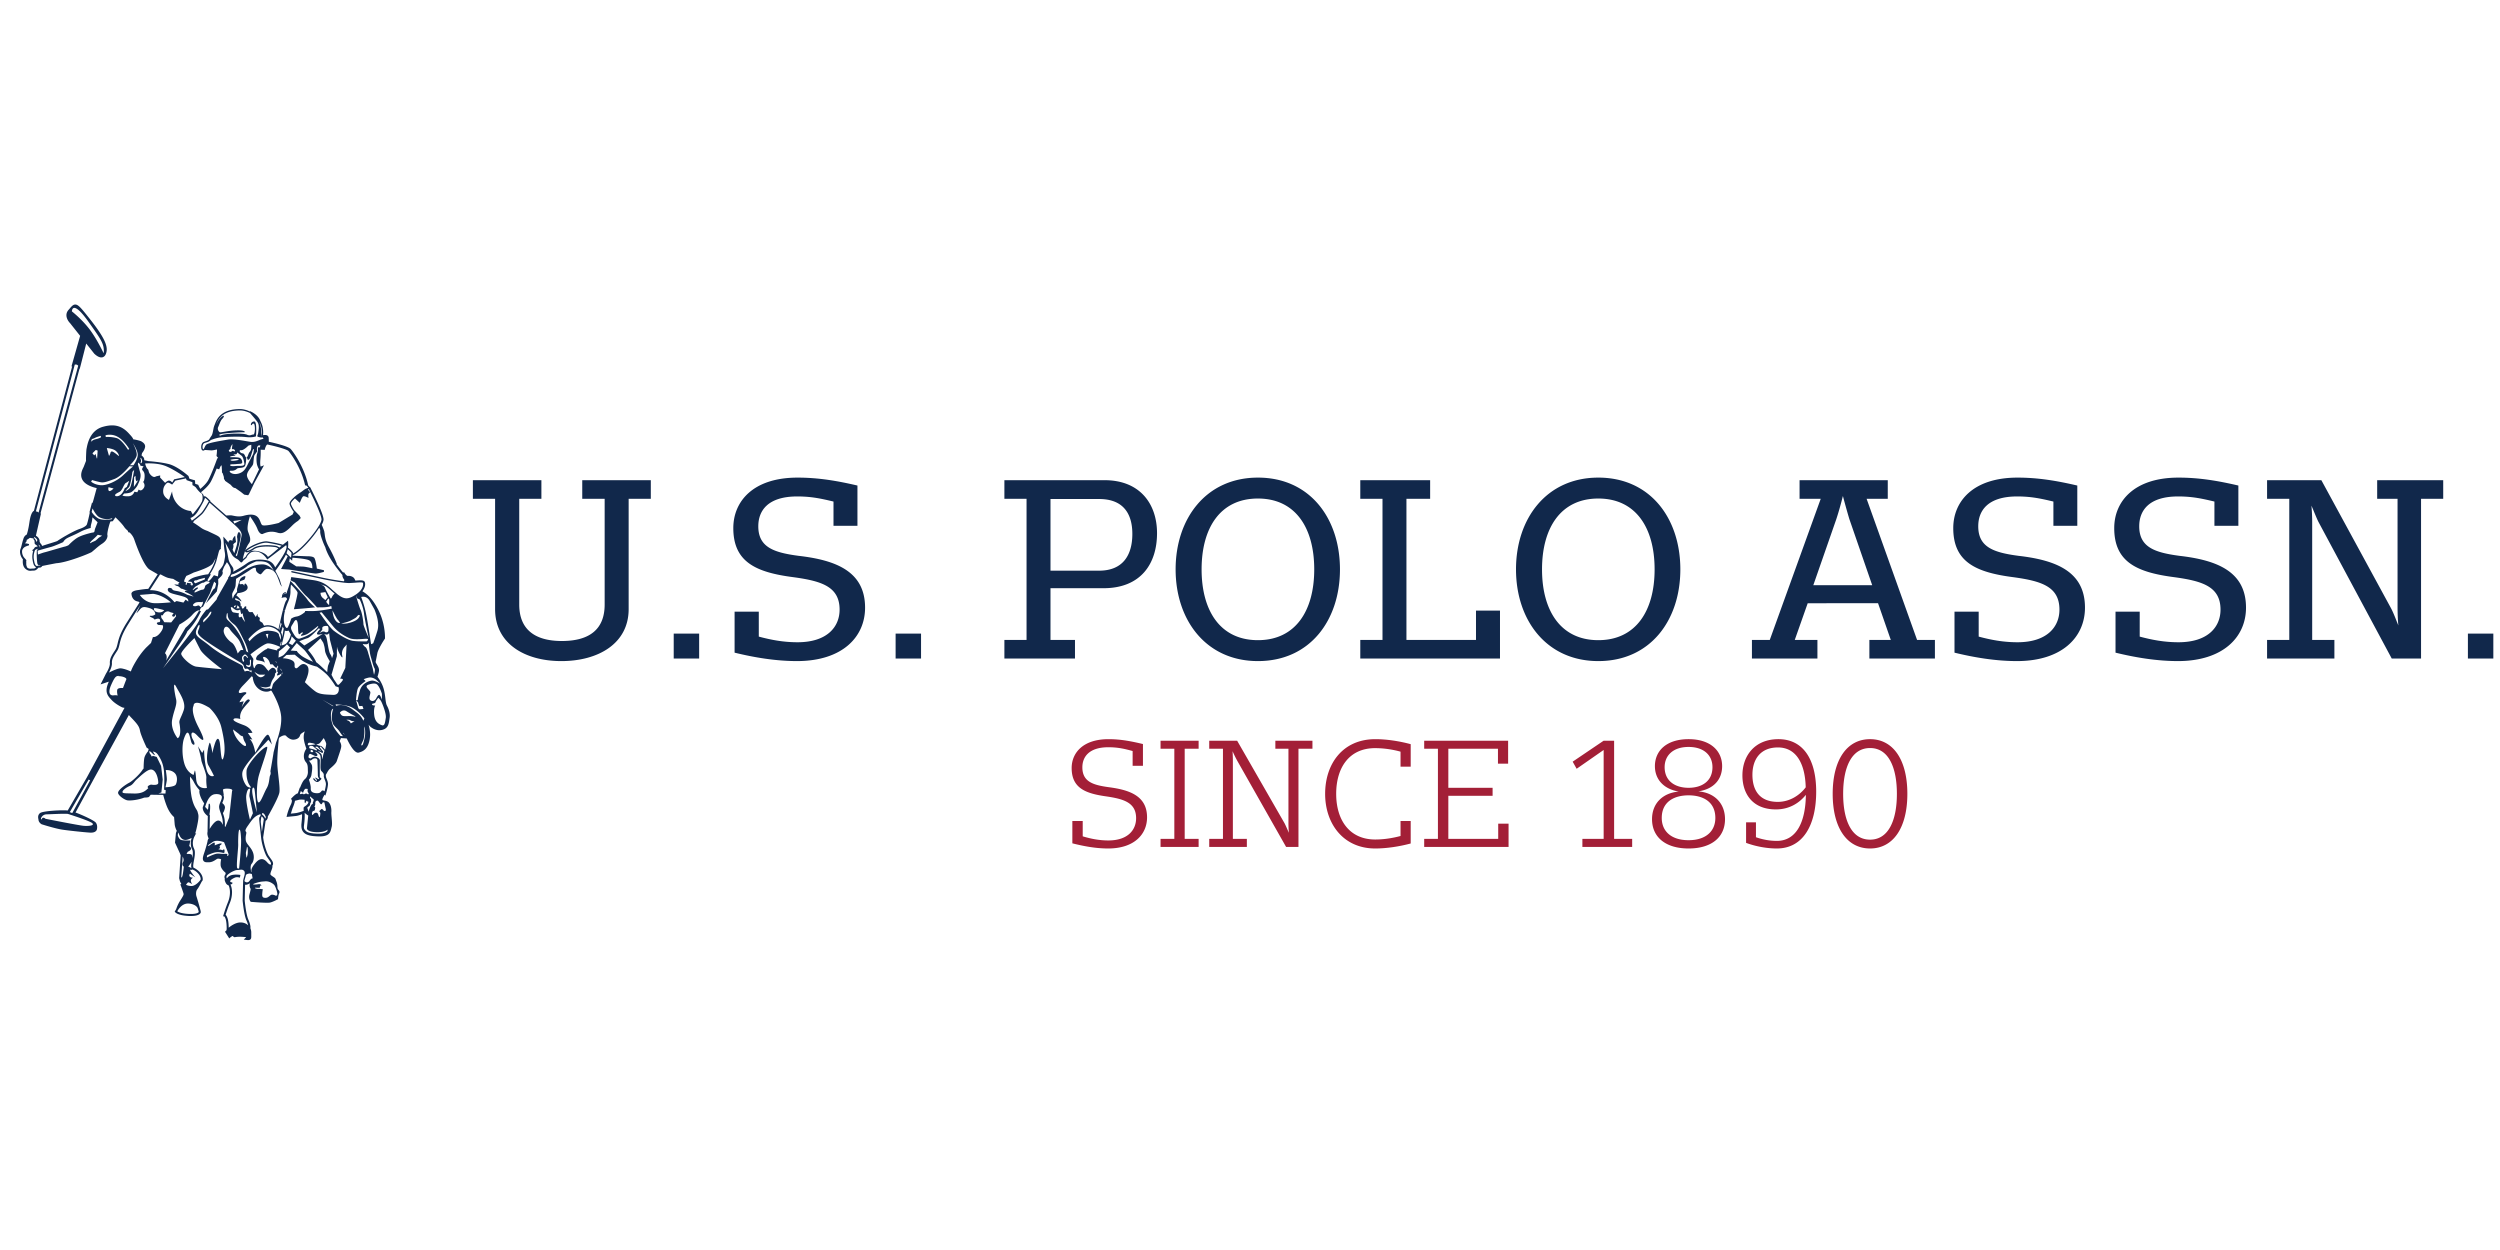
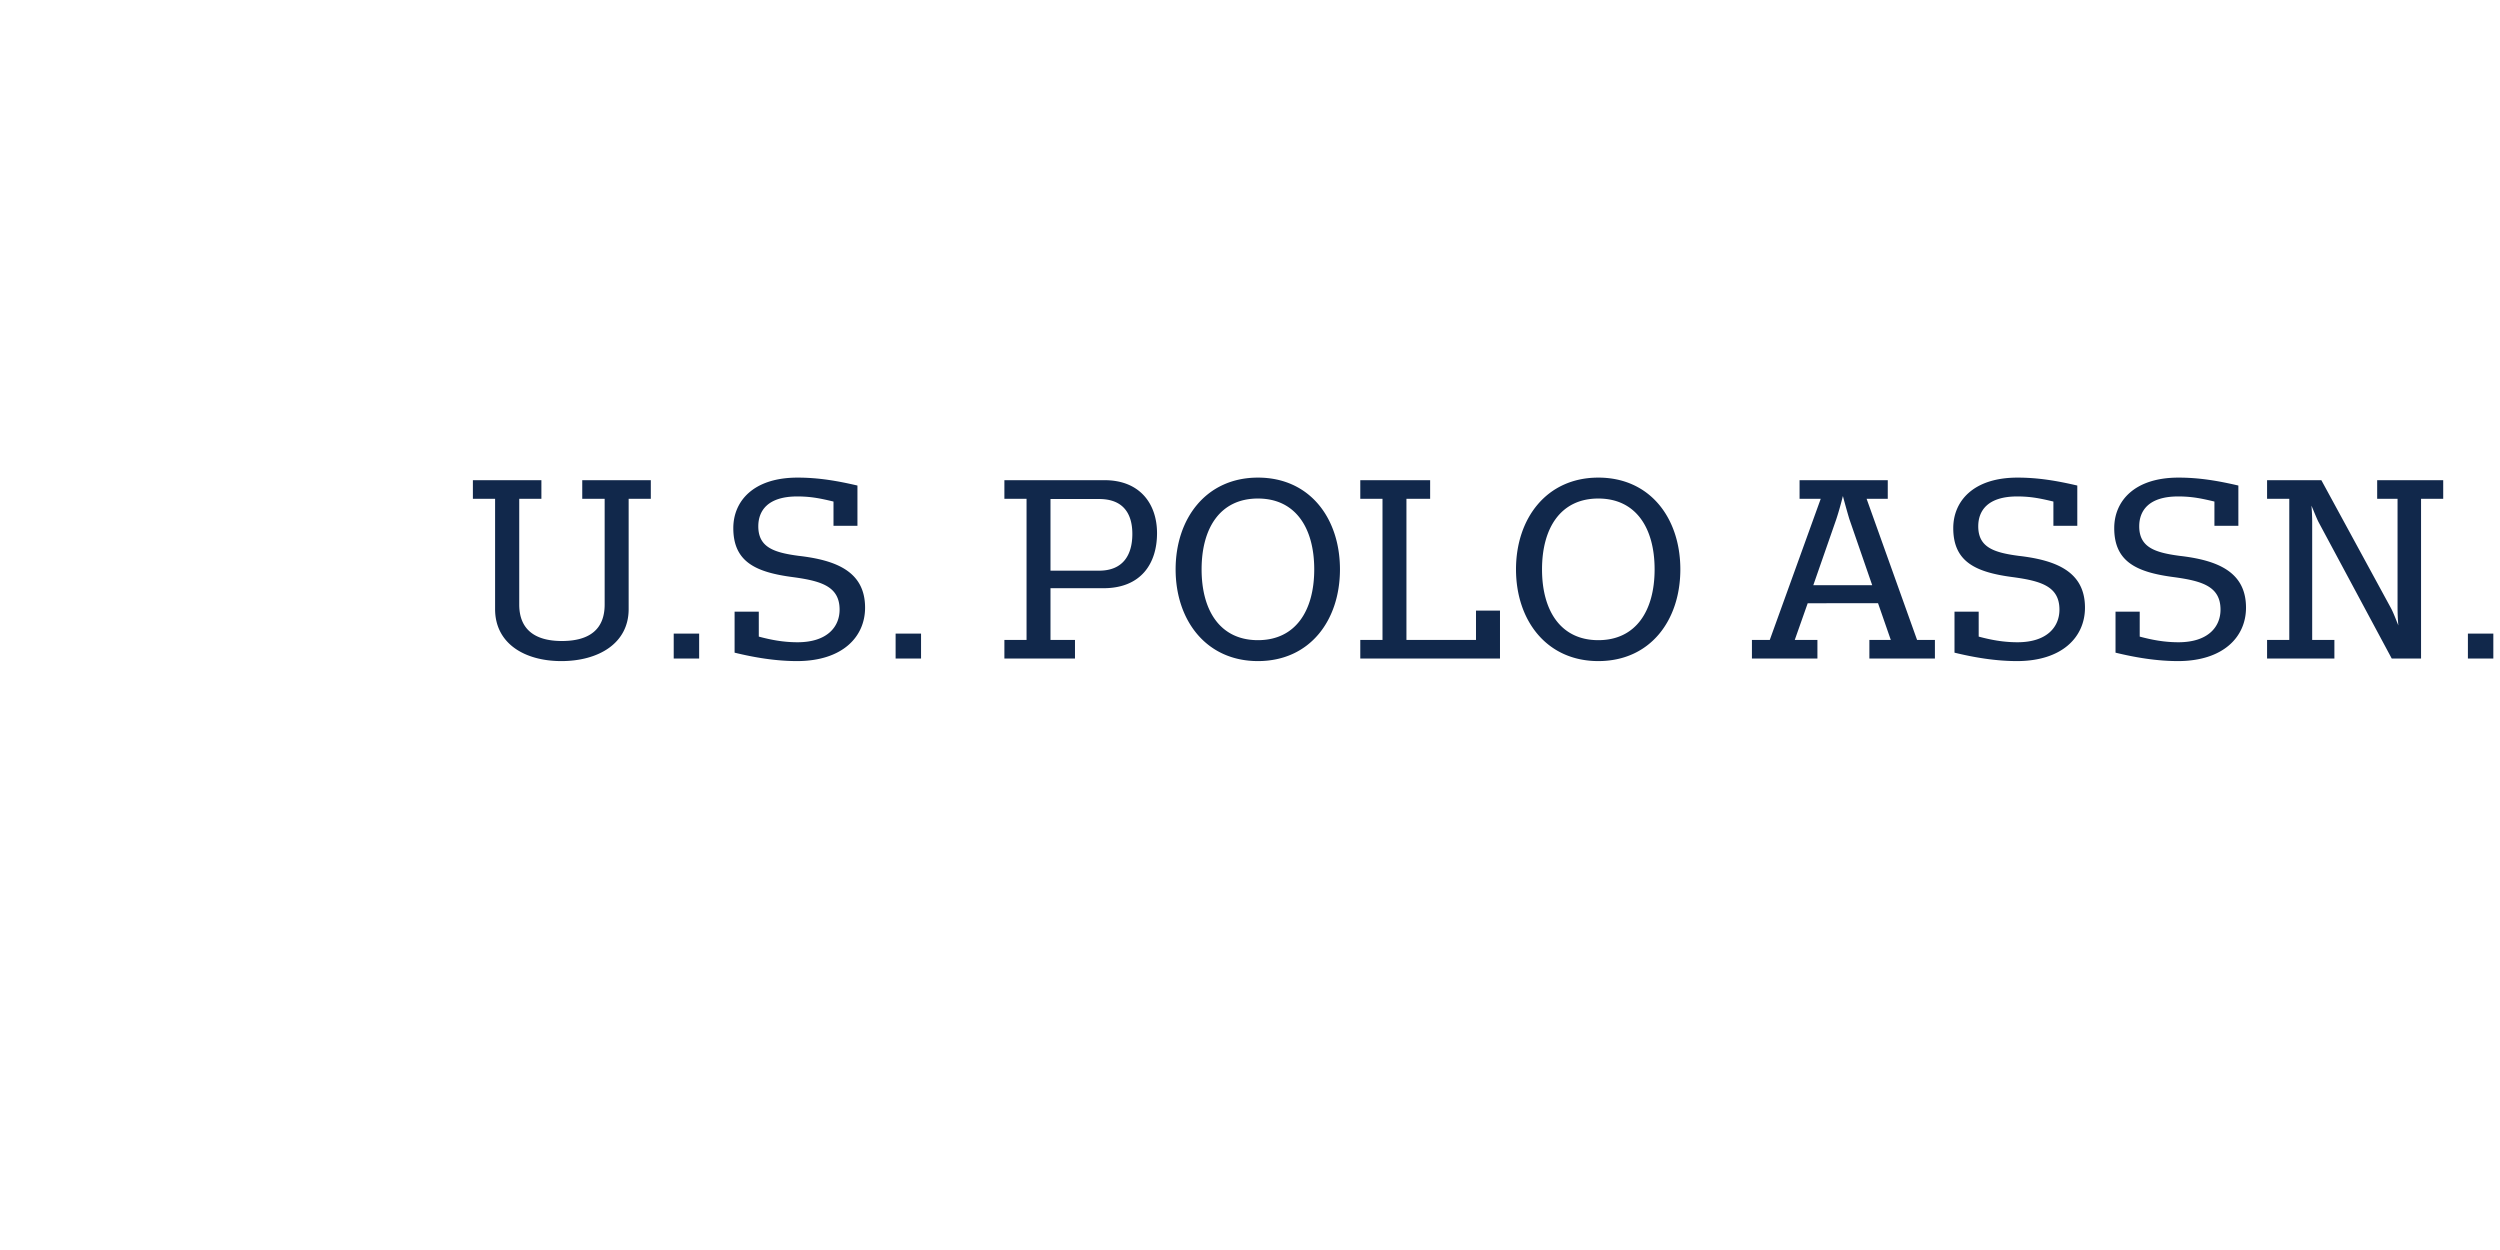
<svg xmlns="http://www.w3.org/2000/svg" xml:space="preserve" id="Layer_1" width="600" height="300" x="0" y="0" version="1.1" viewBox="0 0 1207.333 322">
-   <path fill="#11284B" d="M186.857 199.899v-.007c-.416-.745-.572-2.04-.756-3.524-.177-1.444-.375-3.089-.865-4.721-.817-2.78-2.357-4.886-2.943-5.628.225-.681.681-2.14.743-2.99.006-.076.006-.137.006-.212 0-1.042-.51-1.895-1.26-3.141l-.225-.368c0-.004-.096-.307-.157-.48.068-.33.79-3.989.79-3.989.272-1.859 2.711-5.783 3.617-7.136l.109-.153.006-.19c.007-.034.007-.165.007-.371 0-1.479-.197-7.131-3.046-12.907-2.82-5.71-5.621-8.066-7.875-9.369.988-1.301 1.335-2.521 1.335-3.4 0-.463-.082-.831-.184-1.076-.402-.934-1.839-.893-4.496-.674l-.504-.95c-.532-.911-1.935-1.482-3.209-1.326-.361.05-1.056-.627-1.464-1.263l-.369-.575-.381.278a69.151 69.151 0 0 1-3.242-4.176c.04-.027.176-.092.176-.092a68.381 68.381 0 0 0-3.815-8.03c-1.669-2.97-1.908-5.004-2.051-6.35l-.191-1.192c-.251-.981-.927-2.575-1.24-3.277.586-1.103.879-1.987.879-2.599v-.015c-.083-2.844-4.933-12.518-6.125-14.868l.034-.028s-.074-.095-.136-.159c-.041-.085-.34-.671-.34-.671s-.109.031-.191.051a25.57 25.57 0 0 1-.647-.736c-1.867-8.833-7.127-16.076-8.428-17.534-1.247-1.44-8.496-3.097-10.614-3.55.007-.075.007-.149.007-.231 0-.604-.027-1.227-.048-1.628-.034-.545-.286-.862-.491-1.036-.606-.498-1.519-.382-2.119-.301 0 0-.061.007-.102.014a.387.387 0 0 1-.02-.061c.041-.436.062-.878.062-1.294 0-2.033-.457-3.879-1.37-5.504.021.051-.061-.157-.061-.157l-.109-.272c-1.247-2.855-4.66-4.231-4.803-4.289 0 0-.082.112-.109.146-1.561-.733-3.229-1.169-4.673-1.169-8.625.007-11.085 4.187-12.195 7.335-.273.633-.477 1.199-.586 1.676-.006.014-.238 1.202-.238 1.202-.211 1.142-.396 2.123-.872 2.79-.688.968-1.029 1.594-1.083 1.717-.545.436-1.097.65-1.649.811l-1.042.382c-.858.466-1.145 1.525-1.145 2.404 0 .266.027.518.068.736.17.807.586.999.886 1.022.327.017.559-.129.736-.327.497.027 3.079.205 3.079.205.607.041 1.445-.14 2.18-.294.211-.047.457-.095.675-.135 0 .088.014.128.014.238 0 .657-.088 1.707-.211 2.596l-.04.293.769.917c-.027.089-.061.181-.074.276l-.266-.178-.313.858c-.021.061-2.378 6.633-4.122 9.859-.79 1.424-2.33 2.936-3.788 4.169a13.622 13.622 0 0 1-.906-1.714l-.129-.276s-.988-.327-1.451-.477c-.027-.478-.089-1.649-.089-1.649s-2.194-.651-2.691-.797c-.143-.393-.457-1.301-.457-1.301l-.129-.116c-.211-.184-5.116-4.497-9.191-5.607-3.917-1.035-9.633-1.444-10.076-1.478-.082-.02-1.308-.29-1.935-.43a4.261 4.261 0 0 0-.143-.919c-.054-.163-.245-.64-1.212-1.404l.034-.166c0 .01.17-.698.252-1.005.279-.323 1.117-1.379 1.396-2.705.034-.163.061-.316.061-.47 0-1.107-.872-1.86-1.595-2.248-.102-.396-3.651-1.18-4.101-1.152-.171-.511-.647-1.267-1.833-2.493-3.542-4.061-7.235-5.116-12.733-3.611-6.274 1.679-7.521 8.086-7.937 10.192l-.095.467c-.15.562-.334 5.406-.232 5.788-.129.34-1.137 2.923-1.137 2.923 0 .006-.191.402-.191.402-.368.743-1.029 2.064-1.029 3.566 0 .559.096 1.147.334 1.733.654 1.663 2.324 2.988 4.933 3.932a16.14 16.14 0 0 0 2.208.613c0 .018.006.021.013.041l-1.499 5.491c0-.007-.259.92-.518 1.822a13.64 13.64 0 0 1-.211-.459l-.477 1.798-.777 2.95s.143.24.143.25c-.218 1.057-.899 4.323-1.451 5.801 0 0-.518 1.049-3.352 2.003-3.352 1.124-10.11 5.227-10.833 5.853-.252.15-2.01.695-3.419 1.131-1.315.412-2.767.861-3.993 1.287-.082-.319-.211-.633-.463-.913-.573-.653-.702-1.145-.723-1.246.007-.055.014-.075.014-.165 0-.436-.137-1.212-.947-2.003a4.668 4.668 0 0 0-.845-.64c.197-.872 2.418-10.581 2.418-10.581l-.17-.296c.129-.514 18.129-67.207 18.817-69.771.021.024.088.112.088.112l.361-1.346s2.262-8.833 2.786-10.911c1.131 1.424 3.897 4.919 3.897 4.919l.041.034c1.567 1.451 2.923 2.01 4.034 1.649.933-.307 1.553-1.199 1.833-2.678.633-3.239-1.676-7.739-8.25-16.031-4.035-5.092-5.377-6.703-6.815-6.73-1.049-.02-1.764.807-2.841 2.078l-.484.559c-2.071 2.385-.388 5.205.832 6.408.21.272 4.441 5.61 4.81 6.08l-4.204 14.818s.211-.068.368-.129c-.62 2.354-18.34 69.247-18.477 69.771-1.029.648-1.703 2.408-2.18 5.618-.456 3.124-.933 4.881-1.281 5.876-.477.232-1.09.705-1.519 1.733l-.436 1.39-.034.139c-.007.008-.273 1.057-.273 1.057-.246.998-.497 2.03-.729 2.548-.17.392-.266.886-.266 1.417 0 1.219.491 2.653 1.41 3.671-.047.27-.082.667-.082 1.151 0 1.05.218 2.412 1.186 3.329 1.315 1.229 2.364 1.103 3.134 1.011l.627-.041c1.24.082 1.744-.451 2.452-1.192l.143-.15c.109-.115.109-.115.321-.098.483.05 1.028-.004 1.553-.777 1.452-.34 6.629-1.311 6.807-1.349 5.13-.276 16.133-4.731 17.114-5.41 0-.003 1.424-1.192 1.424-1.192.939-.828 2.098-1.87 3.563-2.817 2.507-1.625 2.602-3.505 2.602-3.795v-.129l-.027-.078a1.59 1.59 0 0 1-.055-.484c0-1.625 1.131-5.542 1.513-6.251.382-.041 1.131-.129 1.131-.129l.149-.25s.975-1.434 1.09-1.61c.021-.014.021-.014.041-.021 2.568 2.473 3.72 3.912 4.224 4.681.429.646 1.042 1.212 1.703 1.802.007.01.014.014.027.023.177.457.252.733.252.733s.259-.004.641.108c.913.897 1.785 1.98 2.303 3.574.45 1.301 4.394 12.733 7.467 14.399l2.18 1.257s.906.538 1.594.933c-.457.702-4.245 6.561-4.558 7.052-1.499.061-2.923.269-4.19.459l-.783.123c-1.812.262-2.78.705-3.066 1.383a.988.988 0 0 0-.095.418c0 .12.027.232.068.327.088 1.063.797 2.95 2.888 3.362.682.126.886.347.954.501-.272.436-6.506 10.273-6.506 10.273-2.957 4.831-3.618 7.617-4.088 9.641-.293 1.186-.49 2.043-1.056 2.93l-.306.477c-1.417 2.17-2.371 3.648-2.371 5.695v.368c.021.042.021.096.021.138 0 1.596-1.363 4.032-1.901 4.856l-2.603 5.184s2.922-.98 3.972-1.334a11.37 11.37 0 0 1-.375.974c-.497 1.247-.702 2.275-.702 3.158 0 2.088 1.145 3.328 2.276 4.541l.19.211c1.676 1.785 4.251 3.129 5.007 3.497.266.123.668.204 1.166.259.007.021.021.034.027.048l-.102.19-18.163 33.533c.013-.021-7.597 13.128-9.15 15.807-3.44-.293-12.004.252-13.333 1.232-1.24.961-.967 2.31-.838 2.964l.041.245c.082 1.301 1.288 2.071 1.417 2.153l.095.054.109.041c.259.081 6.445 2.052 9.954 2.582 3.413.498 10.656 1.254 13.183 1.417 2.841.197 3.373-1.145 3.475-1.614 0 0 0-.028.007-.04.027-.123.102-.505.102-1.022 0-.661-.136-1.506-.688-2.187-.797-.981-6.138-3.522-9.75-4.838.92-1.696 8.305-15.254 8.305-15.254l17.448-31.838c.382.45.797.907 1.247 1.369 2.793 2.91 3.774 4.204 4.108 6.146.409 2.248 3.045 7.842 3.161 8.073l.082.184.177.102c.014 0 .252.151.796.546-.054.178-.225.763-.225.763 0 .027-.027.137-.047.273a.934.934 0 0 0-.055.075c-.055.067-1.438 1.682-1.771 3.209-.272 1.259-.348 4.236-.361 5.122a2.896 2.896 0 0 0-.572.702c-.832 1.431-4.456 5.15-6.432 6.166-1.117.565-5.321 3.256-5.321 4.857 0 .055.014.095.021.15.218 1.177 2.861 3.119 4.361 3.44 1.526.319 5.647-.232 8.236-1.296 2.024-.047 2.352-.23 2.542-.612l-.068.089s.422-.553.654-.865c.566.014 3.706.061 3.706.061l2.351.021a41.467 41.467 0 0 0 1.492 4.838c1.329 3.646 3.107 5.348 3.754 5.886.041.498.286 3.386.286 3.386.102 1.315.688 2.624 1.049 3.332-.246.267-.341.674-.409 1.036-.007 0-.048.007-.048.007l-.429 4.578 2.418 5.267.321.858c-.021.271-.743 11.029-.743 11.029l.014.048.307 1.24c.17.505.34.838.531 1.09.13.253.164.389.177.484l-.463.121.259.689c.47 1.273 1.206 3.358 1.315 3.835.013.075.021.144.021.211 0 .402-.273.995-1.581 3.025a18.014 18.014 0 0 0-2.002 4.189c-.082.136-.736 1.282-.736 1.282l.341.313c.123.144 1.37 1.396 5.845 1.689.062.015.225.021.225.021h.116c.062.014.259.027.259.027l1.035.014c4.02 0 4.647-1.281 4.756-1.683.027-.123.095-.423-.238-1.532-.443-1.8-1.472-5.233-1.806-6.255-.381-1.117-.211-2.678.361-3.399.6-.735 1.465-2.378 2.092-3.625-.041.048.422-.579.422-.579l.109-.144.014-.163c.334-2.97-2.828-5.293-4.306-5.9-.524-.204-.15-2.234.096-3.576.17-.94.347-1.914.416-2.827.116-1.777-.157-2.378-.45-3.012-.19-.423-.375-.811-.47-1.71-.226-2.104.599-3.72.613-3.747l1.008-1.936s-.334.185-.572.313c.3-.838.6-1.955.92-3.494.538-2.46.702-3.87.702-4.783a4.59 4.59 0 0 0-.252-1.601l-.115-.449c-.096-.505-.362-.921-.688-1.466-.572-.933-1.438-2.351-2.105-5.219-.75-3.208-.899-8.094-.927-10.539.593.627 1.315 1.526 1.854 2.623a16.535 16.535 0 0 0 2.745 3.91c-.034.205-.088.402-.088.613 0 1.098.437 2.255.845 3.216.416.94 1.192 2.133 1.499 2.589-.238.668-.457 1.274-.504 1.403a1.28 1.28 0 0 0-.19.586c-.007.063-.007.123-.007.19 0 .914.531 2.256 1.785 3.387.266.239.463.388.661.511-.014.634-.122 7.535-.122 7.535l.054-.211a4.929 4.929 0 0 0-.149 1.131c0 .319.04.62.123.892.102.635.319 1.125.517 1.451-.232.335-.497.812-.524 1.24-.041.409-.708 3.093-1.839 6.397-.3.886-.45 1.567-.45 2.119 0 .471.109.824.327 1.124.51.702 1.39.688 2.235.675h.238c1.533.014 2.644-.71 3.625-1.363l.348-.218c.599-.361 1.662-.026 2.009.13 0 0 .042.014.048.021a10.754 10.754 0 0 0-.266 2.269c0 .225.007.457.028.674.157 1.603 1.737 3.032 2.371 3.55.006.239.027.437.034.634-.347.436-.565.906-.565 1.417 0 .313.088.641.218.975-.028.041-.164.313-.164.313l.061.177c.02.068.137.682.545 1.444.3.593.791.954 1.349 1.151.007.014.027.033.027.033.416.941.614 2.086.614 3.313 0 1.512-.307 3.14-.928 4.659a69.535 69.535 0 0 0-2.187 6.234l-.184.647s.368.067.641.122c.061.075.245.32.538 1.09.483 1.316.538 3.714.538 4.64 0 .198 0 .3-.014.348 0 .048-.041.341-.075.559l-.708.743 2.044 3.201.585-.531c.164-.144.744-.579 1.213-.64a.89.89 0 0 0 1.029.559c1.648-.293 3.134-.185 4.558-.075l.668.047.088.014c-.055.089-.129.171-.19.245l-.941.954 1.322.179c.763.095 1.424.135 1.866-.267.369-.326.436-.776.436-1.458 0-.157-.007-.327-.007-.511v-1.485c0-.709-.191-1.369-.442-1.99 0-.027.027-.142.027-.142.007-.048.027-.164.027-.348 0-.518-.143-1.629-1.008-3.625-1.13-2.486-1.736-8.917-1.764-9.171.007-.319.109-4.932.184-7.725.109.033.184.081.334.081.559-.007 1.301-.32 2.016-.77-.115.354-.17.695-.17.995 0 .782.3 1.354.443 1.621a.81.81 0 0 1 .047.286c0 .382-.17.994-.328 1.601l-.286 1.11a4.722 4.722 0 0 0-.109 1.029c0 1.28.586 2.077.613 2.119l.177.231.293.026c.777.068 7.645.647 9.062.321 1.43-.342 3.413-1.424 3.501-1.473l.306-.169.035-.368c.026-.443.177-1.744.51-2.371.122-.252.17-.478.17-.668 0-.464-.279-.777-.456-.994-.26-.294-.525-.593-.538-1.431 0-1.493-.382-2.439-.641-3.06l-.191-.572c-.095-.606-.668-.98-1.335-1.417-.456-.3-1.145-.756-1.22-1.091-.006-.047-.006-.096-.006-.148 0-.457.246-1.125.477-1.731.239-.633.463-1.233.504-1.784v-.063c0-.136-.027-.279-.075-.421.211-.219.34-.505.368-.854 0-.047.006-.102.006-.148 0-.894-.544-1.636-1.233-2.576l-.885-1.267c-.981-1.526-2.385-5.894-2.657-8.891.021-.15.988-6.623 1.192-7.972.143-.068.306-.17.477-.368.279-.326.586-.899.586-1.471 0-.062-.028-.116-.042-.184.777-1.363 5.191-9.191 5.607-11.631.061-.368.096-.824.096-1.348 0-1.684-.273-4.096-.559-6.609-.279-2.439-.552-4.96-.552-6.636v-.171c0-3.434.586-9.653.723-11.023.034-.109.164-.504.252-.755 1.552-1.07 2.438-1.132 2.833-1.05.389.074.538.3.538.313l.042.055.062.074c.177.184 1.758 1.751 3.454 1.622 2.139-.164 2.882-1.261 3.127-2.146.178-.627.954-1.09 1.942-1.663 0 0 .286-.17.306-.184-.006.048-.006.089-.006.131-.137.292-.512 1.226-.512 2.643 0 .313.014.661.068 1.021.225 1.703.94 3.774 1.219 4.559-.791 1.109-1.212 2.385-1.212 3.59 0 1.118.34 2.174 1.049 2.978.852.98.865 2.315.872 3.487l.034 1.043c.006.075.006.164.006.246 0 1.212-.62 2.622-1.24 3.147-1.016.872-1.513 1.797-2.48 4.142 0 0-.034.103-.081.225-.034-.02-.117-.088-.117-.088s-.831 2.452-.933 2.78c0 0-.014.013-.021.013-.947.163-2.487 1.765-2.937 2.262l-.361.381.327.478s.102.156.102.518c0 .396-.123 1.029-.593 1.982-1.171 2.385-1.737 4.762-1.771 4.865l-.21.906 4.367-.443c.967-.075 2.262-.538 3.106-.879.007.143.014.3.014.498 0 .796-.055 2.043-.272 3.931a8.382 8.382 0 0 0-.062 1.069c0 1.342.328 2.385 1.015 3.162 1.343 1.56 3.85 1.947 7.202 2.057 4.912.137 5.709-1.594 6.2-3.692l.156-.662c.164-.523.225-1.163.225-1.879 0-.894-.095-1.887-.178-2.848-.074-.853-.149-1.649-.149-2.283 0-.149 0-.286.014-.422a7.85 7.85 0 0 0 .021-.559c0-1.684-.483-3.557-1.608-4.36-.559-.368-1.199-.491-1.751-.593-.32-.061-.919-.17-.96-.301a.54.54 0 0 1-.035-.19c0-.572.655-1.654 1.063-2.336l.007-.021c.184.224.368.456.368.456l.381-1.192c.027-.096.763-2.486.872-4.142.014-.089.014-.171.014-.26 0-.919-.333-1.73-.62-2.459-.219-.524-.41-1.021-.41-1.409v-.076c0-.033-.013-.361-.02-.408.048-.103.116-.313.116-.313l-.067.074c.026-.014.442-.675.442-.675.293-.572.777-1.505 1.594-2.234 1.404-1.206 2.958-2.562 3.278-3.76 0 .006.572-1.69.572-1.69.791-2.316 1.472-4.298 1.52-5.171.007-.067.013-.137.013-.204 0-.988-.477-1.9-.776-2.384.15-.368.422-1.017.62-1.493.559.034 2.296.15 2.8.19 1.165 2.48 3.733 7.358 5.777 6.82 2.35-.613 4.633-1.859 5.375-6.888.088-.606.137-1.233.137-1.873 0-1.479-.273-3.073-.743-4.729.306.408.613.783.947 1.063 2.119 1.689 4.55 2.078 6.698 1.076 1.873-.878 2.146-2.861 2.363-4.462l.144-.92c.061-.354.088-.716.088-1.104-.003-1.484-.473-3.174-1.386-4.884zM34.717 9.551s0-.33.109-.702c.123-.429.381-.906.934-.981.647-.082 1.709.416 3.427 2.231.885.95 1.956 2.269 3.243 4.047.088.123.17.228.259.357 4.183 5.879 6.166 8.7 6.963 11.05a9.575 9.575 0 0 1 .497 3.186c-.021.637-.102 1.019-.102 1.019s-.034-.088-.116-.238c-.627-1.301-3.768-7.685-7.093-11.855-3.671-4.66-8.121-8.114-8.121-8.114zm9.934 247.229c.259.307.252.545.055.722-.545.505-2.528.6-4.122.497-2.146-.148-18.633-3.419-18.633-3.419s-.968-.981-1.601-.185c-.027.041-.061.082-.095.136-.586 1.022-.443-.238-.443-.238s.518-1.628 2.418-1.853c2.977-.061 7.829-.396 10.533-.219 0 0 .368.116.96.307.035.014.068.014.102.034 2.766.894 10.022 3.299 10.826 4.218zm-9.749-4.959c-.143-.048-.341-.123-.559-.205-.02-.014-.054-.021-.082-.035l-.558-.204c.375-.646 8.802-15.22 9.102-15.73.246.116.45.231.709.354-.307.571-8.353 15.343-8.612 15.82zm141.871-104.185c.668.313 1.315.885 1.861 1.89.102.188.19.348.286.514 1.887 3.386 1.894 3.393 1.894 3.393 1.151 2.79 2.473 6.926 1.451 10.353-1.042 3.45-2.043 6.06-2.043 6.06l-1.016.423c-.811-5.226-1.717-11.467-2.609-15.548-.551-2.535-1.342-5.021-2.173-7.25.695-.17 1.532-.21 2.349.165zm-11.22 39.944c-.211.524-1.28 1.62-1.975 2.303l-.668-.123s-.729-1.21-1.655-2.467l-1.172-2.24 2.603-9.001s-.014-5.791.143-4.176c.177 1.639 3.073 6.697 2.447 3.944-.641-2.746 1.375-4.476 1.375-4.476l.736-.91-.627 11.282-2.5 5.223c-.001 0 1.613-.157 1.293.641zm-31.019-22.319c-.178-.267-.471-.49-.846-.688-.81-.423-2.078-.703-3.794-.818-4.457-.297-8.319 3.85-9.416 5.147-.21-.398-.443-.836-.565-1.049.742-.865 4.482-5.06 8.142-5.925a5.37 5.37 0 0 1 1.369-.163c1.445.034 3.25.688 4.551 1.791.096.089.198.181.3.272.238.232.45.478.633.744.409.586.682 1.257.729 1.992.027.324.034.589.041.816a7.486 7.486 0 0 1-.006.808c-.17-.31-.47-.946-.934-2.214 0-.031.007-.034.007-.075a1.09 1.09 0 0 0-.211-.638zm-4.946.027-.368 2.368-.865-2.243 1.233-.125zm-8.359 13.377c-.014.419-.035.957-.083 1.604-.115 1.736-1.914.946-2.289.37l.144-.514s1.035.739 1.471.219c.45-.493.15-2.146.15-2.146l.096-.106.504-.529v.007s.02.383.007 1.095zm-4.6 1.713c-.947-.681-9.77-4.715-15.104-9.115-5.382-4.415-7.971-4.796-6.513-8.312 1.431-3.536 1.717-1.718.981.075-.723 1.73-1.165 2.508 4.435 6.322 5.56 3.814 15.704 9.77 15.704 9.77s1.342.902 1.499 1.505c.164.62.484 1.864 1.329 1.507.804-.348 1.54.919 1.54.919l1.028-.14-.068 1.012s-.77-.654-1.792-.722c-.981-.068-1.41.313-1.41.313l-.92-1.69s.266-.798-.709-1.444zm-1.594 86.629c-.054-2.241.042-6.493.47-7.045.449-.579.756.845.927 4.489.156 3.652-.934 13.912-.934 13.912s-.014.15-.122.231l-.43.041a1.712 1.712 0 0 1-.279-.115c-.783-.463.423-9.293.368-11.513zm.906-49.291c-3.025-3.033-3.414-6.289-3.414-6.289l2.875 2.207c.947 1.083 1.955 1.151 1.955 1.151s.082 1.431 1.001 2.889c.929 1.492.616 3.066-2.417.042zm-7.385 38.043c-.096-1.492-.525-2.828-.92-3.938.299-.369.633-1.003.92-2.141.055-.177.082-.367.082-.538 0-.782-.476-1.526-1.308-2.159.041-.116.102-.252.102-.252.321-.77.654-1.574.715-2.426 0-.055.007-.109.007-.164 0-.23-.096-.456-.177-.681.021-.171.075-.56.075-.56l-.021-.025-.354-2.373c.143-.156.715-.592 2.711-.448 1.302.082 1.642.436 1.73.586a.396.396 0 0 1 .061.218c0 .15-.061.279-.061.279l-.047.096-.021.129s-1.349 12.44-1.377 12.625c-.033.088-.94 2.323-1.846 4.584a4.422 4.422 0 0 0-.265-.436c.027-.265.061-.531.061-.893.002-.428-.019-.926-.067-1.483zm-30.618-99.554.654.157s.498-1.297 1.601-1.741c1.117-.479 1.887.117 1.887.117.77.32 1.826.506 1.826.506s-.845.908-.75 1.322c.109.416.92.579 1.199.191.293-.388.483-1.035.483-1.035l.191 1.076-2.351 2.963-3.373-.108s-.463-.974-1.083-1.675c-.644-.716-.284-1.773-.284-1.773zm-1.539-1.321c-1.997-.283-2.201-1.485-2.031-1.88.171-.396 2.296.15 2.296.15 1.717.374 2.624.708 2.624.708s-.872 1.305-2.889 1.022zm15.759-14.021-1.847-.266-.211 1.061-.532-.296.348-.934-.934-.333c-.177-.498.409-1.738 1.008-2.808a48.918 48.918 0 0 0 3.577-1.639c4.408-1.374 8.591-3.079 9.45-4.704.456-.858.83-1.587 1.13-2.197l-.374 1.359c-.785 2.511-2.249 4.932-3.257 6.41-1.813.137-4.115.737-5.961 1.247-2.767.771-3.788 2.194-3.788 2.194l1.737.232.708 1.127-.422.668-1.05-.477.675-.099-.257-.545zm43.152-16.248.273-.208.272-.208 1.308-.991.294-.221.286-.221.416-.311s.197.174.225.702c.006.108 0 .245-.021.389a1.954 1.954 0 0 1-.062.367c-.088.453-.286 1.036-.647 1.786-.047.109-.102.205-.163.313-.041.096-.096.191-.143.293-.007 0-.014.007-.014.011a30.73 30.73 0 0 1-.736 1.298c-.075.123-.143.245-.211.36-.068.115-.15.232-.218.347-1.567 2.542-3.284 4.899-3.284 4.899s-.878-2.825-3.992-3.444c-3.059-.61-6.69-.575-9.279 1.195-.068.042-.123.075-.184.117-2.637 1.928-6.888 4.244-6.888 4.244s.075-.143.137-.385c.047-.235.088-.563.034-.926a2.647 2.647 0 0 0-.149-.542c-.015-.031-.021-.061-.035-.088-.456-1.028-1.805-2.136-2.187-4.258-.416-2.125-1.493-7.841-1.493-7.841s.661 1.227 1.404 2.575c.136.252.279.518.422.777.334.613.668 1.205.934 1.679.239.425.43.756.538.926.062.086.129.17.19.25.436.552 1.083 1.036 1.738 1.417.109.059.204.117.313.171.082.054.164.095.253.136.013.014.02.021.034.027.878.484 1.539 1.767 1.955 1.54.544-.324.784-.822.784-.822s.198-.184.443-.415c.477-.434 1.158-1.039 1.131-.904.347-1.26 1.805-2.65 2.705-2.909 4.667-1.404 7.351 3.639 7.351 3.639l1.581-1.2.388-.299.402-.301 3.895-2.964zm-.347-1.043c-.641-.418-1.24-.708-1.758-.81-.034-.007-.068-.021-.102-.021-.082-.015-.185-.028-.279-.044-.115-.01-.245-.031-.389-.051-2.507-.304-7.726-.517-10.165 1.24-1.39.994-2.691 1.365-3.154 1.362.082-.109.272-.3.695-.606 2.234-1.602 6.949-3.7 9.279-3.346 1.437.219 2.745.467 3.882.709.117.027.246.047.368.082.13.024.239.048.368.081.934.212 1.703.417 2.269.587a56.9 56.9 0 0 0-1.014.817zm5.771 3.236c-.007.112-.021.238-.035.372-.013.105-.02.211-.034.317 0 .017 0 .034-.007.047-.034.32-.068.64-.102.917v.051c-.013-.018-.041-.035-.061-.054-.055-.065-.123-.124-.123-.124a9.62 9.62 0 0 0-.463-.463c-.027-.027-.055-.054-.082-.084l-.273-.273c-.019-.021-.04-.037-.061-.061-.02-.018-.041-.041-.061-.061-.048-.051-.109-.106-.164-.16-.027-.027-.047-.051-.075-.072-.075-.078-.157-.153-.238-.235a20.64 20.64 0 0 0-.593-.565c.266-.678.45-1.342.585-1.965.368.306.75.633 1.09.984.041.047.089.103.136.15.075.076.164.157.231.232.076.088.15.174.218.258.055.068.122.144.17.211.003.074-.024.292-.058.578zm.347 3.158.068-.695.075-.769c2.208.16 6.67.554 8.033 1.246 1.799.906 1.594 3.87 1.594 3.87s-3.182-.736-4.257-.811c-1.07-.072-3.51-.119-3.51-.119l-3.202-2.092-.184-.116.13-.988.088-.681 1.165 1.155zm-26.55 21.556s.791.454.967.872c.171.426.164.549.164.549l-1.601.061s.3-.272.408-.563c.143-.309.062-.919.062-.919zm-1.178 1.053s-.471-.355-.369-.64c.137-.307 1.187-.382 1.187-.382l-.818 1.022zm.708 1.216c1.049.331 1.908-.283 1.908-.283s.293 1.649.538 2.077c.232.423.825-.346.825-.346l-.055.919 1.103 3.454-.98-1.294-.723-1.383s-.708.476-1.11.326c-.396-.17-.32-1.236-.32-1.236l.19-.665s-1.615-.246-2.684-.435c-1.049-.225-1.308-2.392-1.308-2.392l.565-.225c0 .001 1.002 1.146 2.051 1.483zm3.884 24.363-.471.793s-1.186-2.126-.197-2.983c.272-.241.477-.45.661-.586.259-.188.491-.219.858.074.041.038.082.075.123.116.559.483.872 1.087.872 1.087l-.423.255s-.572-1.393-1.423-.79c-.866.641 0 2.034 0 2.034zm-1.82-4.917c-.436.38-1.328 1.537-1.328 1.537s-1.146-4.125-2.882-5.26c-1.751-1.106-4.375-4.146-3.823-6.284.553-2.181 2.119-1.492 3.025 0 .92 1.492 3.788 3.869 4.674 5.757.892 1.866 1.737 4.163 1.737 4.163s-.973-.262-1.403.087zm2.794.389s-.729-4.271-4.217-9.544c-3.488-5.305-5.498-5.232-5.369-7.031.116-1.829.573-2.616.654-.777.082 1.819 1.39 3.127 3.134 4.47 1.716 1.309 3.127 4.664 4.721 7.773 1.615 3.142 2.051 5.784 2.051 5.784l-.974-.675zm-7.468-35.859s-.041-.12-.041-.29a.966.966 0 0 1 .437-.783c.163-.117.381-.215.681-.28 1.438-.287 6.084-3.025 6.738-3.768.198-.238.702-.564 1.308-.892 1.308-.716 3.08-1.458 3.08-1.458 6.015-.347 6.622 1.057 8.816 4.874 0 0-2.221-3.416-5.683-3.437-1.757-.014-3.379.3-5.048.957-1.601.624-3.242 1.558-5.103 2.81-3.815 2.563-5.185 2.267-5.185 2.267zm2.616-24.435c.804.764 2.63 2.518 2.63 4.061v.115c-.047.726-.94 5.419-2.289 10.264a1.94 1.94 0 0 1-.572-.449l.108-.235.511-1.049s.947-3.44 1.472-5.961c.096-.433.164-.825.232-1.206.361-2.398-.641-2.671-.641-2.671-.586-.436-1.158 1.965-1.001 2.563.177.619.259 2.258-.252 4.025-.321 1.056-.715 2.31-.988 3.161-.035.136-.083.266-.123.382a25.23 25.23 0 0 1-.825-1.669c.027-.071.048-.15.082-.228.225-.679.47-1.59.272-1.958-.367-.634 1.295-1.513 1.295-1.513l-.416-3.052s-1.247.903-1.355 2.528c-.532-.61-1.628-.532-1.839.474-.014.068-.041.126-.041.211-.007.044-.007.078-.007.12-1.24-1.703-2.453-2.938-2.453-2.938s.198 4.879.682 7.478c.184.999.177 1.748.123 2.32l-.006-.014s-.354 2.597-.845 3.789c-.436 1.053-1.935 2.732-2.2 3.021-.027.035-.042.059-.042.059l-.334 2.581a7.52 7.52 0 0 1-.238-.061c-.082-.024-.184-.047-.306-.092a21.986 21.986 0 0 1-1.384-.446c-.967 1.37-1.628 2.119-2.084 2.507a1.82 1.82 0 0 1-.266.197.989.989 0 0 1-.327.143c-.313.055-.381-.279-.388-.456v-.103s.055-.095.137-.242c.054-.086.116-.187.177-.304.32-.524.817-1.362 1.302-2.156-.164-.018-.341-.027-.525-.038 1.001-1.52 2.323-3.788 3.079-6.186l.559-2.102c.116-.432.225-.82.286-1.032.028-.109.048-.177.048-.177.082-.32.143-.6.218-.852.266-1.031.471-1.525.927-1.757l.238-.125-.061-.252a.806.806 0 0 1-.013-.154c0-.19.027-.504.061-.79.042-.477.096-1.05.096-1.642 0-.936-.143-1.917-.681-2.636-.055-.076-.13-.153-.198-.235-.572-.552-1.642-1.049-3.168-1.768a82.144 82.144 0 0 1-2.405-1.155c-.811-.274-2.214-.813-3.236-1.563-1.335-.967-3.032-2.112-3.659-2.48-.102-.061-.17-.102-.211-.116.061-.163.191-.34.368-.532 0-.065.007-.128.014-.187 1.144-.879 3.127-2.436 4.081-3.419.926-.931 2.398-3.411 3.229-4.873.116-.197.218-.377.299-.528 1.125.981 4.231 3.72 7.126 6.275 2.717 2.411 5.251 4.662 5.727 5.128zm-1.423-2.561 4.095-.536-3.284 1.626-.272.139-.266-.618-.273-.611zm-12.127-8.953c-.034.047-.055.096-.082.15-.232.401-.525.898-.838 1.431-.784 1.314-1.737 2.816-2.391 3.461-.531.551-1.411 1.3-2.283 2.002-.47.382-.94.749-1.349 1.063-.238.177-.443.333-.62.47-.007.007-.014.007-.021.014-.102.082-.204.16-.279.225-.198-.375-.484-.927-.702-1.329.171-.047.381-.13.627-.246.838-.408 2.043-1.327 3.243-3.385.021-.028.034-.056.048-.083 1.11-1.874 1.86-3.195 2.357-4.155.218-.44.389-.812.511-1.111.007-.014.014-.027.014-.044.021-.044.041-.085.054-.126l.062-.167c.047-.154.088-.296.116-.419.217.126.579.429.974.79.238.225.491.478.743.729.041.047.095.1.143.143-.075.138-.191.339-.327.587zm-1.56 36.388-.068.811-4.538 1.846s-.79-.456-.641-.97c.178-.542 1.254-.467 1.254-.467l1.11-.484a435.85 435.85 0 0 0 2.883-.736zm-4.026 3.918c1.662-.852 2.534-1.601 3.195-1.557.667.044.878-.869 2.2-.637.238.041.436.083.572.15.252.096.347.225.32.358-.034.215-.354.467-.831.691-.995.484-1.301.995-1.301.995s-.225 1.757-1.193 1.806c-.933.081-1.247.324-3.461 1.254-1.104.477-.32-.838.647-1.444.975-.6.634-1.554-1.213-.082-1.852 1.504-.019-1.016 1.065-1.534zm-.696 8.165c.974-.603 3.658-.303 3.658-.303l.034-.371c.395.132-.102 1.468-.565 2.231-.457.783-.45.525-1.076-.078-.627-.563-1.24.33-2.419.136-1.206-.235-.599-1.006.368-1.615zm-1.015 5.42c.913-.964 1.628-1.415 2.139-1.622.354-.157.607-.18.736-.177.068 0 .109.015.109.015s-.123.231-.341.606c-.055.091-.116.197-.184.307-.239.412-.538.919-.886 1.472-.524.824-1.131 1.724-1.751 2.466-1.519 1.903-3.468 3.604-3.468 3.604l-9.381 15.916s.988-2.354-.531-3.687l5.934-11.738 1.056-2.105s1.036-.552 2.316-1.421c.961-.646 2.085-1.47 3.032-2.374.055-.055.123-.105.177-.162.226-.223.45-.444.641-.668.137-.157.273-.299.402-.432zm-2.739 8.338c2.787-2.847 4.64-5.886 5.729-8.012.396-.763.681-1.406.893-1.884l-.845.181.061-.129.034-.074.321-.695.333-.715.041-.082.143-.075.858-.449.348-.668 3.025-5.852 1.253-3.475.136-.361.129-.361.484-1.345.674.643.251.239s-.013.062-.02.15c-.048.235-.129.692-.239 1.145-.034.137-.075.266-.115.396-.047.139-.088.269-.143.392-.041.092-.089.177-.123.249-.102.143-.204.232-.306.217-.048 0-.089.021-.137.077-.708.571-2.82 4.928-3.536 6.431-.15.32-.238.518-.238.518l1.484-1.622 1.233-1.345 2.494-2.74.436-2.283.075-.411.075-.409.055-.287s.027-.031.082-.064l-.062-2.483c.327-.301.729-.695 1.254-1.213 1.499-1.525.776-2.569.776-2.569s.538-1.798 1.151-2.752c.375-.538.756-1.206 1.028-1.683 1.608 1.895 1.881 3.844 1.881 3.844.048.559-.007 1.173-.15 1.818-.395.783-.81 1.431-1.226 1.938.143-.023.204.042.088.259-.04.078-.095.19-.163.313-.116.225-.287.508-.477.841-.164.313-.368.668-.579 1.046-1.594 2.808-4.033 7.083-4.033 7.083l-.327.906-4.108 4.728-.797.178c-1.485 1.799-2.841 3.652-3.393 4.991-1.438 3.546-17.523 23.241-17.523 23.241 7.628-11.19 10.959-15.625 11.715-17.786zm11.276-8.324c-.709 1.369-3.502 4.013-3.502 4.013-.715-1.473 1.322-1.939 2.466-3.884 1.158-1.955 1.745-1.509 1.036-.129zm-7.855 11.581s1.403 2.924 2.854 5.643c1.411 2.711 10.452 9.412 10.452 9.412s-9.6-.856-12.434-1.247c-2.793-.393-7.154-4.732-7.269-6.166-.103-1.408 6.397-7.642 6.397-7.642zm42.423-.408a6.718 6.718 0 0 0-.027-.382 4.45 4.45 0 0 0-.586-1.917l.825-2.797c.157.326.328.647.484.933l-.696 4.163zm1.261-3.277c.075.092.143.162.198.184.593.244 1.601-.095 1.601-.095l1.098 1.91c-.437 1.792-1.247 3.15-2.133 4.169-.777.695-1.703.957-2.432 1.046.584-2.017 1.443-5.194 1.668-7.214zm-2.684-.102c-.021-.027-.041-.055-.068-.076.143-.721.416-2.131.736-3.756.116.27.259.585.416.93l-1.084 2.902zm.736 5.602a.467.467 0 0 0 .238.004c.027-.004.055-.014.075-.02l-.293 1.757-.381.021.361-1.762zm2.929 1.203 1.499 1.498s-2.433 3.271-3.291 3.822c-.634.42-1.594.818-2.038.981a4.23 4.23 0 0 1-.245.096l.205-3.018s.075-.052.184-.141c.586-.43 2.405-1.814 3.686-3.238zm.817-.561s1.077-.938 1.451-3.312l2.064 2.129-1.737 2.129-1.778-.946zm6.01-3.52s2.139-.231 3.727-1.349 4.49-3.454 4.49-3.454.572.446-1.894 2.521c-2.46 2.051-5.355 3.073-6.901 3.584-1.554.445-2.535-1.424-3.448-2.97-1.54-2.638-.633-2.784.525-4.912 1.178-2.175 1.996-.894 2.043 2.642.075 3.557.47 3.493 1.247 2.733.75-.771 1.547-.423.811.139-.771.559-.6 1.066-.6 1.066zm12.549-4.8c.872.024.702 1.673.668 2.256-.055.609-.791 1.25-1.962.48 0 0-.804-.144-1.227.122-.395.297-1.348.524-1.348.524s1.063-.633 1.301-1.229c.198-.473.287-.511.47-.286-.518-.892-.293-1.965 2.098-1.867zm-4.811 3.928c.369.641 2.801-.136 2.801-.136l-8.946 5.665-1.594-1.298c-.191-.168-.307-.266-.307-.266l-.552-.453c.219-.105 2.344-1.06 3.917-1.504 1.642-.496 5.355-4.7 5.355-4.7l.899.201c.002.001-1.94 1.854-1.573 2.491zm-9.823 4.326c.442.416 3.535 3.251 3.535 3.251.845.789 3.203 4.176 4.34 5.831-1.533-.653-4.395-1.941-5.716-3.019-1.764-1.383-1.989-1.989-1.989-1.989l-.075-.205-.231-.026s-1.935-.136-2.779-.191c.579-.725 2.567-3.222 2.915-3.652zm5.437 3.363 6.028-5.597 1.343 2.096s.688 1.794.817 3.702c.163 1.87 2.35 5.246 2.35 5.246s-.483 1.192-.796 1.989c-.191.47-.355 2.058-.464 3.284-1.805-1.772-4.19-4.022-5.314-4.813-.912-2.096-2.486-4.2-3.964-5.907zm8.993-5.659c-.321-1.247-1.247-2.126-1.247-2.126s.961.474 1.581.313c.62-.162.858-.735.858-.735l.402 3.257 1.75 6.765-.749 2.164s-.143-1.002-.865-2.072c-.743-1.062-1.404-6.353-1.73-7.566zm3.488-3.613c-2.302-1.789-6.901-8.769-6.901-8.769l1.036-.133 5.437 6.629c2.228 2.793 5.218 4.551 7.351 5.569.17.078.354.178.517.242 2.174.953 6.058.408 8.074.334 2.038-.065.32 1.243.32 1.243s-4.054.132-6.649-.246c-.594-.084-1.268-.297-1.983-.59-2.454-.979-5.41-2.92-7.202-4.279zm-5.294-15.818c-1.24-1.017-1.13-2.524-1.13-2.524l2.329-.336 1.152 2.5-1.22 1.425s.116-.083-1.131-1.065zm2.61.171.462.614-.068 2.649-.497-.443c-.457-.435-.907-1.175-.907-1.175l1.01-1.645zm-1.581-5.075c-.279-.797-1.376-1.407-2.31-1.792-.797-.278-1.376-.47-1.376-.47s.634.165 1.376.47c.77.274 1.758.62 2.644.961 1.022.702 1.9 1.496 2.841 2.351l1.478 1.284c-.517.34-1.09 1.08-1.472 2.03l-.381.412s-2.276-3.791-2.8-5.246zm6.139 15.371c.565.564 1.11 1.505 1.11 1.505s-.763.422-1.812-.695c-.15-.159-.3-.347-.457-.564-.919-1.329-1.226-3.284-1.328-4.218-.034-.333-.042-.538-.042-.538s1.977 3.984 2.529 4.51zm9.524-1.828c.572-.81 1.846-.661.504 1.057-1.308 1.744-5.048 2.452-5.048 2.452s-1.274.348-3.365.204c1.771-.463 3.549-.864 4.701-1.484 1.968-1.094 2.493-1.23 3.208-2.229zm-.804-10.103.068.157.129.31.505 1.19.313.128.852.347s1.628 2.938 2.139 7.019c.545 4.087 2.276 11.691 2.276 11.691s-.381-.858-.852-1.97c-.763-1.84-1.778-4.373-1.744-4.874.027-.508-.225-2.437-.586-4.166a20.334 20.334 0 0 0-.497-1.928 4.952 4.952 0 0 0-.272-.667c-.586-1.213-1.778-5.302-2.18-6.732-.048-.139-.068-.249-.102-.333l-.049-.172zm5.348 23.77c.824-.149.878-.892.878-.892s.443 5.037.947 6.697c.504 1.642 1.294 4.959 1.847 5.773.559.848-.219 3.215-.219 3.215l-.6-3.063-2.132-7.229s-.641-2.649-1.423-3.113c-.777-.467-1.315-1.519-1.315-1.519s1.193.289 2.017.131zm-21.032-48.967c.293.733.62 1.467.981 2.194l.034.139c.211.75.511 1.523.859 2.296 1.703 3.846 4.796 7.923 7.392 10.961a1.187 1.187 0 0 0-.026.471c.122.857.933 1.894.933 1.894l-.238.63c-3.093-.364-7.439-1.142-9.75-1.632l-15.635-3.372.041.346c.007.116.02.232.027.348 3.114.668 15.432 3.322 15.432 3.322 2.159.466 6.451 1.246 9.633 1.628 1.158.132 2.16.214 2.861.214 0 0 .083-.007.205-.013.109-.011.259-.021.429-.031.137-.003.286-.017.442-.024.321-.021.668-.034.961-.057.388-.025.681-.038.722-.042h.014c1.342-.116 3.584-.297 3.795.044.231.565.286 2.391-1.785 4.388-.082.074-.164.157-.252.228-.361.334-.791.671-1.288 1.005-3.781 2.547-5.655 2.508-9.109-.211l-.442-.396-.702-.6-1.098-.946c-.238-.218-.47-.436-.701-.647-2.173-1.938-4.319-3.553-8.884-4.156 0 0-7.998-1.111-10.348-1.431-.014.102-.035.218-.055.333-.021.102-.041.211-.062.317-.061.296-.128.589-.197.902l2.05 1.053s3.918 5.127 5.43 6.436c1.336 1.138 4.443 4.646 5.274 5.594 2.262-.018 5.347.067 6.894-.709.082.417.17.858.279 1.315-1.847.358-5.627 1.029-8.298 1.144-1.015.051-2.698.035-4.579-.006l-.109.508s-2.132 1.894-3.992 2.155a6.385 6.385 0 0 0-2.672 1.057c-.824 2.605-1.607 4.564-2.029 4.504-.307-.052-.634-.362-.906-.914a5.31 5.31 0 0 1-.307-.837c-.409-1.438-.497-3.735.333-6.834a35.052 35.052 0 0 1-.838-.041.17.17 0 0 0 .014-.058c.225-.018.517-.037.872-.062.327-1.177.77-2.459 1.383-3.855.968-2.177 1.179-3.976 1.165-5.08-.054-1.104.218-3.331.218-3.331s2.929 2.824 3.182 3.855c.109.478-.723 4.221-1.765 8.088 3.72-.287 8.114-.647 9.129-.804.3-.044.688-.068 1.124-.085-.879-.719-2.718-2.32-3.693-3.727-1.042-1.594-6.417-7.212-8.236-9.091-.566 2.271-1.424 4.646-1.84 5.736a.166.166 0 0 0 .034-.003c.395.119.177.204-.144.269v.015h-.013c-.149.023-.306.047-.443.075 0 0-.006.003-.014.003-.374.064-1.056.624-1.056.624s-.034 0 .279-.382c.143-.153.389-.272.627-.381.136-.047.272-.089.388-.123-.007-.007-.021-.014-.021-.014s-.047-.184-.13-.456c-.183.075-.401.149-.626.279-.566.311-1.144.899-1.124 2.237 0 0-.682.598.129.277.586-.229 1.13-.197 1.321-.232.559-.109 1.383.763.757 1.363-.518.49-1.186 2.665-1.751 4.823v.034c-.64 2.429-1.144 4.844-1.144 4.844l-.123.519-.906 3.89c-.096-.075-.184-.156-.279-.228-1.417-1.107-3.271-1.708-4.729-1.755a6.8 6.8 0 0 0-1.908.276l-.811-1.459s-.79-.467-1.179-.783c-.395-.282-.014-1.594-.014-1.594s-1.334-.508-1.11-1.57c.224-1.057-.893 1.172-.893 1.172l-1.587-2.419s-.811.096-1.343.058c-.552-.034-1.124-1.44-1.124-1.44l-.525-.035-.055-1.342-.675.095s-.477 1.049-1.028 1.008c-.518-.041-.456-1.11-.456-1.11l-.545-.035s.313-2.426-1.308-2.65c-1.588-.249-1.663-1.185-1.001-1.145.702.047 2.623 1.516 2.623 1.516s.395-.119-.729-1.389c-1.111-1.301-1.656-1.478-1.656-1.478l.634-1.152s2.95-.215 4.265-1.489c1.308-1.253.041-2.817-.457-3.12-.539-.293-.641 1.185-.641 1.185s-.17-1.24-1.417-.917c-1.227.331-.845-1.284-.286-1.496.545-.224 1.805-.694 1.805-.694s.45-.791.504-1.452c.041-.674-2.064.266-2.527 1.192-.477.9-1.534 4.875-1.534 4.875l.034 1.229-1.45 1.771-.655 1.581s-.551-1.785-.082-2.828c.477-1.049 1.39-2.357 1.478-3.688l.205-3.077s5.348-3.28 6.752-4.257c.653-.478 1.335-.872 1.859-1.029.621-.181 1.036-.044.988.668v.135c.021 1.258 1.492 2.133 2.125 2.303.136.034.286-.047.463-.204.708-.64 1.765-2.493 2.964-2.416 1.478.1 3.454.522 4.728 3.587 1.288 3.021 1.206 3.423 1.67 4.183.177.308.456.579.763.858-.647-.957-.811-2.493-1.363-3.782-.497-1.137-1.969-3.886-1.969-3.886s2.037-2.599 4.463-6.601c.014-.017.014-.028.027-.044.068-.124.13-.242.198-.368.068-.116.142-.235.204-.367.082-.154.143-.308.218-.464.13.129.259.252.389.375.013.014.027.024.041.042.082.077.163.156.246.231 0 .007 0 .007.006.02.055.05.116.106.177.164l-.082.158-.061.116-.15.279-.259.518-.272.511-2.378 4.537 3.004.208.674.043h.096s.422.069 1.11.178c2.957.47 10.819 1.71 11.685 1.764 1.083.078 4.107-.804 4.107-.804l.048-.801-3.434-.787s-.518-4.346-1.281-5.212c-.763-.831-3.188-.736-3.188-.736l-7.235-.286.028-.245c.074-.027.143-.057.21-.089 3.571-1.556 9.647-8.43 12.618-13.193.211.365.436.841.47 1.264.089.826-.443 1.045 1.485 6.042zm-7.01-25.927c.796 1.554 6.056 11.96 6.138 14.634v.021c0 .464-.251 1.151-.667 1.989-.082.143-.15.286-.225.429-.075.136-.157.273-.238.409-.014.034-.034.061-.047.092-2.637 4.5-9.027 11.875-12.659 13.568l.062-.497-.088-.104a4.246 4.246 0 0 0-.334-.415 5.55 5.55 0 0 0-.219-.252 6.604 6.604 0 0 0-.224-.242c-.197-.197-.395-.398-.613-.583-.307-.275-.62-.542-.933-.783.279-1.965.006-3.349.006-3.349s-1.179.917-2.479 1.956a28.678 28.678 0 0 0-2.418-.657c-.123-.027-.239-.058-.368-.082-.117-.027-.238-.062-.362-.083a66.334 66.334 0 0 0-4.271-.79c-2.521-.381-7.385 1.757-9.756 3.461-.763.532-1.083.93-1.056 1.298a.527.527 0 0 0 .327.428c.668.301 2.44-.323 3.959-1.407 2.118-1.525 6.765-1.42 9.265-1.161.137.01.273.027.396.038.144.021.272.034.389.047l.299.05c.396.056.886.284 1.424.618a21.79 21.79 0 0 0-.919.776c-.873.756-2.14 1.88-3.202 2.685-.13.101-.266.19-.402.292a9.818 9.818 0 0 1-.416.28l-.109.074c-.014-.041-.047-.061-.062-.096-.082-.135-.17-.252-.259-.378-.061-.054-.109-.115-.164-.18a3.713 3.713 0 0 0-.231-.239c-1.704-1.594-4.878-2.255-6.738-2.033-2.18.262-3.311 2.891-3.311 2.891l-1.287 1.028-.062-.043s.94-4.8 2.93-7.484c1.233-1.668.422-3.406-.408-5.708-.859-2.269.912-7.416.912-7.416s2.766 3.826 3.604 6.115c.866 2.275 2.058 2.772 2.685 2.398 2.711-1.233 4.714-1.281 7.112-.535 1.888.616 3.359-.079 5.41-1.926a38.543 38.543 0 0 0 1.697-1.642c.503-.497.987-.914 1.438-1.271.463-.363.899-.656 1.294-.902.702-.736 1.131-1.183 1.138-1.192l.164-.173-.593-1.135-2.473-2.521-.095-.106c-.048-.061-.096-.148-.157-.238-.449-.711-1.301-2.16-1.43-2.898V102.363c0-.18.102-.425.286-.705.143-.224.334-.464.573-.729.299-.34.667-.705 1.089-1.063l.913.838.647.598.626.573.144.139s.027-.085.074-.218c.082-.207.225-.542.382-.922.157-.357.333-.753.51-1.097.239-.436.471-.79.675-.906.095-.054.218-.069.368-.062.225.011.497.076.77.178.231.082.462.177.667.273.43.204.756.388.756.388s-.123-.998-.089-1.611c.028-.419.443-.818.702-1.016.109-.081.191-.139.191-.139s-.245-.19-.559-.613a5.371 5.371 0 0 1-.497-.771l.082-.041c.109-.034.19-.061.286-.075.009.005.023-.002.03-.002zm-23.852-32.354c.055.103.109.201.157.313a8 8 0 0 1 .13.295c.054.113.102.229.149.344.034.096.075.205.109.308.047.125.088.258.136.395.027.099.055.184.089.286.061.225.109.453.157.688.021.076.034.15.047.225.034.178.068.351.082.539.014.098.028.205.035.314.02.164.033.327.047.49 0 .116.013.224.013.333V68.408c-.013.29-.027.586-.061.886.013.191.061.371.129.552.014.041.027.089.041.126h.006c0 .014.014.024.014.031 0-.007-.014-.017-.021-.031-.027-.041-.048-.088-.075-.133-.381-.552-.334-2.854-.334-2.854s-.021-1.771-.953-4.146c.035.054.062.122.103.187zM99.536 73.961c-.3.357-.518.79-.694 1.171-.028.058-.048.112-.076.17l-.034.068a.144.144 0 0 0-.014.047s-.014 0-.014.007c-.19.416-.341.715-.545.708-.396-.031-.661-2.324.463-2.917.082-.043.176-.081.266-.122.055-.021.116-.042.177-.062.014-.003.034-.007.048-.021.763-.246 1.771-.371 2.664-1.321.177-.068.436-.17.77-.29 1.097-.392 2.997-.978 4.926-1.107 2.937-.211 8.053-.388 11.262-.054 3.243.367 4.885-.337 4.885-.337s.641-7.239-.858-7.197c-1.485.047-1.84 1.628-1.451 1.794.381.147.436-.929 1.246-.725.804.197.709 5.318-.218 5.252-.953-.061-1.396.838-3.106.055-1.703-.791-10.704-.722-12.788.477 0 0-1.758-.381.838-.872 2.609-.5 10.158-.811 10.676-.767.564.031.626-1.035-3.578-.91-4.142.096-7.16.988-7.978.941-.81-.054-1.519-1.583-1.055-2.515.463-.899 1.029-3.01 2.023-4.032.552-.532.818-1.087.743-1.323-.061-.208-.395-.17-1.049.341-1.015.79-1.976 2.295-2.616 3.719-.007.028-.021.048-.027.075.293-.838.675-1.676 1.2-2.466.006-.007.013-.011.013-.014.13-.194.273-.396.423-.583l.006-.003a7.96 7.96 0 0 1 1.001-1.063c.041-.034.082-.071.123-.108.15-.123.293-.243.45-.362.062-.038.109-.082.164-.123.19-.137.381-.259.586-.381.026-.015.04-.035.061-.042.225-.129.462-.259.715-.381.075-.035.149-.062.225-.099a6.23 6.23 0 0 1 .572-.239c.096-.038.177-.071.28-.105.21-.076.416-.144.64-.205.082-.027.157-.054.252-.079a13.159 13.159 0 0 1 1.199-.272c.259-.047.531-.085.804-.123.129-.021.252-.034.382-.044.259-.034.531-.061.811-.075.129-.007.252-.02.381-.027.402-.028.818-.041 1.261-.041.157 0 .313.009.463.019.054 0 .096.008.136.015.15.007.307.027.464.047h.026c1.146.157 2.44.545 3.707 1.192 0 .007.007.015.021.021.217.255.572.653.967 1.107.968 1.123 2.242 2.64 2.732 3.45.832 1.397.429 3.407.211 4.987-.225 1.373-.838 1.621-.021 1.921.143.048.32.096.559.161.313.071.538.112.75.139.647.078.749-.075.6-.378.109.221.238.418.354.585.205.283.389.463.389.463s-.818.062-1.921.536c-1.111.449-2.494 1.056-3.979.95-.852-.055-3.536-.607-6.187-.961-1.682-.222-3.345-.371-4.53-.259-.178.021-.341.031-.491.058-2.864.491-9.963 1.609-10.685 2.529zm24.922 3.399c-.075.3-.19.607-.334 1.077-.334 1.056-.395 4.139.17 5.665a.09.09 0 0 1 .021.058c.552 1.465.804 1.628.804 1.628l-3.461 7.188s-.205-.212-.484-.552c-.777-.933-2.181-2.848-1.874-4.203.395-1.867 2.521-3.74 2.889-4.791.333-1.056.265-3.882.837-4.657.6-.776 1.192-1.671 1.192-1.671s-.354-.835.021-2.038c.341-1.168 1.499-.709 1.499-.709l-.184.532-.137.405s-.886-.609-.866.61c.036.681.001 1.063-.093 1.458zm-13.15-1.655v-.109c0-.593.73-1.677.817-1.805l.185.081c-.211.75-.287 1.922-.3 2.262.136-.042.354-.078.681-.048.327.018.695.396.797.688a.394.394 0 0 1 .028.136c0 .089-.048.15-.075.178-.143.115-.402.068-.845-.15-.347-.17-.797.314-.837.348-.021.007-.519.211-.879.054l-.313-.32a.485.485 0 0 1-.055-.205c0-.245.225-.421.422-.578.197-.16.381-.307.381-.495 0-.01-.007-.024-.007-.037zm2.794 7.586c1.226-.177 2.821.044 2.875-.767.055-.776-.381-2.18-1.73-2.384-1.329-.242-4.006-.157-4.006-.157-.75-.569 2.582-.757 2.582-.757l-1.138-.743s.913.177 1.33.089c.416-.123.579-.92.579-.92s1.302 1.042 2.084 1.625c.743.603 1.165 2.521 1.336 3.873.177 1.35-2.631.903-4.129 1.057-1.486.167-2.793.082-2.753-.443.033-.552 1.737-.292 2.97-.473zm-2.794-2.082s1.895-.532 3.475-.317c1.622.255-.838.753-2.2.818-1.322.02-1.275-.501-1.275-.501zm.416 5.301c.933.061 2.03-.272 2.637-.926.559-.634 2.425-.219 3.556-.955 1.117-.742.845-4.401 1.11-4.527-.674.099-.694-1.912-1.893-1.994-1.192-.081-2.057-1.628-.688-1.525 1.335.089 3.509-2.211 3.509-2.211l1.382-.432s.252 2.431-.627 3.338c-.872.875-1.001 2.755-1.683 2.824.273-.099.471.848.471.848s.347.838 1.103-.333c.777-1.141 1.383-4.619 1.798-4.599.396.027.068 1.083.021 1.754-.048.691-1.88 3.801-2.807 5.753-.947 1.969-2.023 3.765-4.599 4.398-2.603.647-3.856-.668-3.856-.668-.381-.432-.36-.814.566-.745zm-9.912 5.283c.927-1.72 1.982-4.25 2.806-6.343l1.24.375s.519-1.452.941-1.83a.242.242 0 0 1 .231-.034c.068.988.17 2.691.17 2.691l.021.054c-.075.341-.055.661.164.858.061.047.109.119.17.197l.545 1.721c.027.262.047.501.034.688-.013.228.177.545.443.852l.109.351 2.664 1.87c.395.44.791.887 1.049 1.114.409.375.94.484 1.274.514l2.644 1.861c.585.473 1.178.942 1.642 1.317.095.014.197.027.292.047.62.096 1.083.174 1.342.215l.218.038s.143-.19.388-.457l2.589-5.416 4.714-8.606s-1.219.478-1.601.634c-.089-.19-.238-.668-.238-1.799 0-.459.027-1.031.082-1.724.123-1.199.157-2.391.157-3.345 0-.514 0-.943-.013-1.294l1.955.082.143-.565c.17-.668.62-1.757 1.049-2.003.061-.034.081-.034.108-.021l.055.014c4.463.939 9.47 2.378 10.138 3.147 1.247 1.397 6.186 8.223 8.033 16.627.027-.004.041-.011.061-.011.313-.034.572.007.729.191.415.483.647.752.796.913a2.816 2.816 0 0 0-.626.211c-.013.014-.034.021-.047.028-.068.034-.144.075-.219.115a1.389 1.389 0 0 0-.429.15c-.702.341-1.622 1.189-2.521 1.758-1.491.913-3.188 2.398-3.188 2.398l.041.034c-.565.487-1.076 1.004-1.465 1.512-.258.333-.457.661-.565.961a1.544 1.544 0 0 0-.102.505c0 .047 0 .108.014.159.006.068.026.139.04.215.321 1.185 1.622 3.144 1.676 3.229.015.014.137.143.328.331l-.586 1.312-6.765 4.111s-5.744 1.508-7.617 1.121c-1.867-.381-.341-7.103-9.259-4.613-2.711.777-4.973-.132-6.056-.207-.45-.031-1.41.018-2.35.085-3.101-2.749-6.603-5.828-7.713-6.806l.117-.201-.171-.177a11.973 11.973 0 0 0-.354-.372 21.52 21.52 0 0 0-.926-.907c-1.111-.988-1.417-.881-1.547-.834a.449.449 0 0 0-.218.167 2.737 2.737 0 0 0-.075-.402 2.077 2.077 0 0 0-.382-.763 1.189 1.189 0 0 0-.197-.218c-.258-.217-.49-.477-.722-.736 1.721-1.386 3.731-3.249 4.74-5.089zm-11.664-.742.19.067 2.562.903.007.306.041 1.128s.014.016.028.016a8.27 8.27 0 0 1 1.104.668c.286.211.544.436.667.658.136.214.409.582.743.975.089.102.177.208.266.309.163.181.334.362.498.532.177.177.34.331.497.46a.126.126 0 0 1 .041.034c.151.125.293.235.41.275.163.062.313.311.436.654.034.137.081.286.115.457.048.225.068.477.082.749 0 .035.007.079.007.123.007.188-.007.382-.021.579v.031c-.006.054-.006.116-.014.174a5.145 5.145 0 0 1-.293 1.219c-.204.388-.45.825-.702 1.292-1.274 1.938-3.74 4.953-3.74 4.953l-.913-1.686s-3.42-.034-6.254-3.049c-2.82-3.008-2.794-6.441-2.794-6.441l-1.505 4.142s-2.534-1.193-2.78-3.618c-.251-2.466 1.07-3.774 1.07-3.774s.675-.973 1.288-.939c.606.047 1.942.953 1.942.953l1.56-1.932 5.103-1.056.359.838zM67.863 80.419c.054-.144.177-.174.177-.174s.633.946.586 1.549c0 0 .027.143-.014.348-.021.085-.055.18-.095.279-.014.034-.028.061-.034.088a2.175 2.175 0 0 1-.109.174c-.354.494-.498-.038-.498-.038s.021-.038.041-.096c.102-.249.34-.923.075-1.499-.164-.324-.164-.515-.129-.631zm-1.874-1.22c.245-1.147-.395-2.95-.988-4.277-.041-.103-.088-.205-.129-.297-.381-.838-.715-1.434-.715-1.434s.306.441.695 1.099c.088.153.184.317.279.487.641 1.151 1.356 2.718 1.39 3.938.048 2.241-2.064 5.129-2.064 5.129h-1.724c-.001.002 2.807-2.669 3.256-4.645zm-1.213 10.316.64-.542.095 1.6.334 1.053.858-.551-.926 1.567-1.131 1.72.13-4.847zm-2.085 5.327c-.893 1.049-2.112 1.492-2.112 1.492s.777-1.083 1.642-1.812c.858-.757 1.723-7.474 1.723-7.474l.852-.968c0 .001-1.226 7.719-2.105 8.762zM56.982 70.2c3.106 1.818 5.457 5.818 5.457 5.818l-.62.368s-2.909-4.858-5.484-5.641c-2.555-.75-5.239-.531-5.239-.531l-.137-.825s2.923-1.022 6.023.811zm.436 9.078c0 .038-.021.068-.062.085-.027.014-.068.007-.103-.017-.013-.021-1.791-1.542-2.67-1.979-.354-.181-.647-.216-.858-.093-.402.228-.45.899-.463.937l-.47.992a.104.104 0 0 1-.095.057c-.047-.007-.082-.034-.095-.074l-.988-3.501c0-.031 0-.065.021-.089a.125.125 0 0 1 .095-.041c.116.014 3.059.225 4.408 1.547 1.328 1.301 1.28 2.142 1.28 2.176zM43.874 72.55l.504-1.39s.096.004.313-.047c.218-.065.6-.185 1.145-.463 1.056-.545 2.889-1.001 2.889-1.001l-.048.79s-1.063.539-2.467.845a4.71 4.71 0 0 0-2.071 1.036c-.169.141-.265.23-.265.23zm3.277 4.299-.238 3.621c-.007.048-.042.078-.096.089-.041.007-.088-.03-.102-.071 0 0-.491-1.798-.579-2.105-.164.185-.545.627-.545.627-.014.024-.048.034-.075.034s-.055-.01-.075-.034l-.75-.865c-.041-.042-.041-.098.007-.136l1.526-1.496c.021-.031.055-.038.095-.031l.763.266c.048.009.083.05.069.101zm-3.148 14.9.464-.756s1.615.498 3.093.838c.381.096.743.177 1.07.231 1.587.307 3.27-.365 6.581-1.56 3.311-1.209 7.296-6.186 7.296-6.186l1.779.129s-1.656 1.264-4.831 4.248a.644.644 0 0 1-.082.071c-3.229 3.018-8.012 4.905-10.621 4.731a9.436 9.436 0 0 1-1.622-.235c-2.125-.492-3.127-1.511-3.127-1.511zm-24.914 30.829c.238.278.32.545.32.756a.983.983 0 0 1-.089.389l-.238-.845-.164-.062c-.021-.007-.17-.085-.197-.412l-.014-.317c.109.156.231.317.382.491zm17.012-87.315c.109-.02.225-.044.354-.051.17-.017.34 0 .517.041h.007c.198.051.362.157.512.269.102.089.197.188.272.266-2.473 9.163-16.815 62.324-19.131 70.937a1.655 1.655 0 0 0-.287-.246 1.164 1.164 0 0 0-.443-.226 5.221 5.221 0 0 0-.251-.055 1.363 1.363 0 0 0-.328-.03c2.324-8.809 16.073-60.695 18.778-70.905zm-19.676 83.598.082-.343c.313.157.661.381.981.698.286.283.45.548.538.78-.082.279-.177.579-.238.783a1.447 1.447 0 0 1-.048.154c-.055-.096-.102-.154-.157-.29a2.896 2.896 0 0 0-.334-.674v-.042s-.116-.157-.136-.194c-.252-.385-.504-.688-.518-.715l-.245.194.075-.351zm-.416 14.862-.811.048c-.647.081-1.261.143-2.105-.559-.028-.095-.068-.197-.109-.316l-.136-.392-.102-.321c-.075-.354-.068-.716-.055-1.045l-.014-.644c-.054-.293.034-.597.034-.597l.054-.181-.116-.136-.231-.266-.273-.32.007-.023-.129-.112-.457-.526v.017c-.865-1.167-1.13-2.871-.735-3.754.007-.006.013-.02.02-.031.021-.054.198-.463.655-.885.238-.219.531-.429.926-.593 1.192-.504 1.513-.518 1.526-.532l.082-.643c-.225-.064-1.39-.389-1.915-.325h-.021c.007-.064.034-.136.034-.136.007 0 .083-.146.083-.146.21-.099.347-.232.538-.65.095-.215.129-.381.129-.519 0-.081-.021-.142-.034-.21.075-.041.211-.122.211-.122.798-.436 1.322-.882 1.342-.907l1.914.327-.251.197s.368.505.497.696c.027.037.041.061.062.088.027.157.095.532.095.848 0 .044 0 .093-.014.132v.138c0 .49.218.647.695.984l.238.167c.429.313.463.47.47.49l-.055.181c-.416.013-1.186.119-1.499.739-.17.34-.497.6-.729.756-.157.102-.259.174-.273.181l.348.568.129-.081c-.279.857-.599 2.35-.334 4.025.307 1.939.593 3.033 1.451 3.577.089.065.191.124.293.171-.495.506-.76.696-1.435.642zm2.95-1.423c-.259-.028-.606-.062-.995.266a2.177 2.177 0 0 1-.354-.141c-.647-.338-.926-1.114-1.253-3.192-.381-2.354.559-4.388.572-4.408l-.054-.027c.348-.194.729-.385 1.022-.47.368-.112.559-.106.668-.089-.416.198-.675.385-.715.525-.252.933-.041 6.25.299 6.846.102.164.205.28.32.365.232.161.559.167 1.083.058-.211.294-.361.288-.593.267zm14.151-9.862s-.886.508-1.9.719c-1.009.218-9.124 2.657-9.695 2.751-.3.058-1.117.327-1.853.587-.715.251-1.342.483-1.342.483l-.157-1.86 1.437-.418c1.561-.442 3.945-1.121 5.069-1.41 1.737-.454 5.832-2.31 5.832-2.31s.511-1.1 1.833-1.871c1.329-.756 3.666-1.593 6.465-3.106.293-.153.586-.299.879-.439.3-.141.607-.262.906-.392a26.577 26.577 0 0 1 3.243-1.036c-.062-.507.034-1.285.381-2.463.313-1.08.436-2.674.436-2.674l2.493 2.384-1.24 3.151c-.32 1.148-.082.528-.266 1.216-.184.698-.742.518-1.614.745-.865.229-4.612 1.108-6.698 2.389-2.077 1.278-4.209 3.554-4.209 3.554zm14.579-3.566s-1.226 1.199-1.655 1.451c-.45.252-1.602.607-2.058 1.002-.45.402-.995.075.661-1.376 1.662-1.458 2.589-2.521 2.589-2.521 1.819.402 2.105.425 2.105.425l-1.642 1.019zm6.2-8.926c-.197.027-.729.102-1.431.154-.191.017-.401.03-.62.037-1.451.068-3.338.007-4.429-.634a8.948 8.948 0 0 1-2.745-2.521 5.205 5.205 0 0 1-.266-.402c-.062-.082-.096-.15-.129-.204.041-.15.251-.933.436-1.666.123.235.258.507.415.801.314.565.695 1.202 1.131 1.785.231.317.483.617.736.879.415.422.858.749 1.308.926 1.274.565 2.405.767 3.373.77.136 0 .272-.003.408-.014.334-.013.668-.062.968-.123.096-.027.19-.04.279-.065a5.943 5.943 0 0 0 .975-.329 37.79 37.79 0 0 0-.409.606zm.845-14.757c-.129.143-1.369 1.356-2.003 1.09-.64-.266-.368-1.581-.334-1.734l.014-.099 2.453.624-.13.119zm1.288 3.602h-.007l-.013-.011c-.28-.108-.43-.266-.437-.457-.013-.483.919-.995 2.037-1.56l.157-.079c1.001-.494 1.955-2.824 1.976-2.857 0 0 .674-1.148.702-1.178l1.703-1.111.252-.164-.108.286s-1.001 2.603-1.036 2.647c0 0-1.001.664-1.015.65-.014.055-1.337 4.231-4.211 3.834zm13.81-9.311c-.014.32-.048.606-.075.837-.231 1.708-.701 1.523-.701 1.523s1.533 1.536.204 3.243c-1.342 1.741-2.241.467-2.241.467l-.715 1.346-1.397-.266s-.538 2.047-2.779 2.197c-.068.007-.129.014-.198.014-2.425.043-2.807-.389-2.807-.389l.858-.961s2.249-.061 3.304-.596c1.015-.514 2.78-2.436 3.263-3.628.491-1.158 1.846-3.508 1.179-5.771-.626-2.255-1.117-4.122-1.117-4.122l.054-.787v-.024s.375.226.688.559c0 .008.014.014.021.02.15.165.286.369.361.576a.985.985 0 0 1 .054.351l.457.081h.007l.708.147.401.079s-.136.156-.292.375a5.292 5.292 0 0 0-.15.221c-.19.316-.347.695-.266.991.157.587 1.355.874 1.179 3.517zm5.47-.251s-.858.933-2.385-.559c-1.526-1.533-.858-2.303-1.607-2.936-.763-.665-1.24-2.736-1.24-2.736s.177-.006.463-.023c1.369-.069 5.532-.151 8.959 1.069.28.095.552.208.831.327 4.033 1.693 8.938 5.191 8.938 5.191l-5.15 1.083-.926 1.532s-.743-.865-1.526-.916c-.824-.048-1.915 1.094-1.915 1.094l-2.439-2.583.068-1.007-2.071.464zm1.942 47.413c-.02.028.109-.065.45-.017.068.041.136.082.204.116 1.608.885 3.114 1.597 4.02 1.656.525.15 1.097.262 1.69.32l1.9 1.15 1.179.628-.75.735.531.324-2.289-.153s.518.563 1.43.771c.954.184 1.554 1.297 2.214 1.342.641.042 1.009.579 3.059.893-1.171-.133-2.5.251-.879.885 1.703.641 3.502 1.982 3.502 1.982l-3.168-.885s-2.207-1.376-5.15-1.829c-2.937-.463-1.268-1.022-2.875-1.421-1.574-.372-1.697 1.377-.402 2.125 1.281.787 4.483 1.271 6.997 2.112 2.5.832 1.99 2.286 1.99 2.286l-1.274-.902-1.029 1.417-3.325-.752-1.001.602s-2.453-3.283-6.547-4.888c-1.703-.685-3.359-.923-4.953-.957a7.245 7.245 0 0 0-.388-.004c2.718-4.235 4.823-7.461 4.864-7.536zm-6.997 9.61.416-.041.422-.024 2.828-.235c4.933.599 8.604 4.104 8.604 4.104s-6.738.681-8.904.331c-1.778-.293-3.127-1.015-4.095-1.772-.088-.067-.176-.132-.259-.21-.088-.065-.177-.143-.258-.208-1.002-.9-1.472-1.72-1.472-1.72l2.718-.225zm-9.259 41.076c-.34.77-1.594 4.118-1.594 4.118s-2.481-.263-2.76.834c-.279 1.084.191 2.835.191 2.835s-.361-.314-1.996-.137c-.491.063-.947-.021-1.294-.245-.436-.286-.708-.831-.695-1.666.007-.752.246-1.733.797-3.002 1.683-3.842 2.31-4.298 3.243-4.438.913-.146.286.104.286.104 1.928-.073 4.197.813 3.822 1.597zm10.145-15.93c-.075.069-2.221 1.962-4.926 6.189a53.953 53.953 0 0 0-1.492 2.538c-.252.457-.47.88-.654 1.254a16.544 16.544 0 0 0-.865 2.057l-.545-.23c-.736-.313-1.826-.749-2.862-.999-.749-.201-1.403-.311-1.873-.269-1.186.13-3.12.984-4.319 1.561-.47.221-.817.401-.974.48.613-1.115 1.431-2.879 1.431-4.329 0-.065 0-.131-.007-.198-.007-.103-.007-.198-.007-.3 0-1.762.853-3.063 2.208-5.157l.32-.491c.661-1.025.885-1.997 1.171-3.229.457-1.962 1.104-4.656 3.979-9.351a734.449 734.449 0 0 1 6.043-9.555l-1.193 2.514-.715 1.516s.436-.381 1.615-1.788c1.159-1.407 1.935-1.615 4.749-.756 2.916.865 2.779 3.012 2.779 3.012s-.872.757-1.935.68c-1.083-.074-.96.341.198.831 1.186.492 1.411 1.029 1.411 1.029s1.411-.723 2.186-.371c.784.316.545 1.782-.108 1.591-2.023.272-.347 1.314-.347 1.314l2.146.151s.893 1.014-1.063 3.542c-1.921 2.568-3.645 2.186-3.645 2.186l-.92 2.862a123.46 123.46 0 0 0-1.786 1.716zm5.293 65.89c-.096 1.424-3.495.791-3.495.791s-2.46.654-1.302 1.717c-1.083.939-2.432 2.684-6.881 2.589-4.408-.123-5.647 0-5.593-.783.047-.818 1.778-2.119 3.426-2.828.77-.306 1.288-.764 1.751-1.287.538-.614 1.008-1.302 1.697-1.908.613-.531 1.778-1.669 3.045-2.697 1.383-1.138 2.896-2.146 3.938-2.078 2.644.175 3.496 5.094 3.414 6.484zm3.516 4.755-.027.349-.572-.007h-.006l-2.855-.021 1.472-.512.006-.143.614-6.084-.777-6.541-2.119-4.366-.675-.197-.975-.272-.157-.056-.633.361s-.069-.23-.239-.559a3.43 3.43 0 0 0-.463-.701 1.555 1.555 0 0 1-.184-.266 1.029 1.029 0 0 1-.088-.212c-.007 0-.007-.006-.007-.006-.184-.512-.041-.975-.041-.975s.953.674 1.519 1.321c.572.654 1.179.696 1.179.696l-1.104-1.697s.45-.041 1.036.231c.068.027.136.061.205.096.416.237.878.619 1.294 1.267 1.09 1.662 2.541 3.985 2.875 8.203 0 .026.007.055.007.081.021.376.048.757.062 1.132.177 3.836-.055 7.344-.055 7.344l.79.259-.082 1.275zm4.932-3.971c-.694 1.171-4.959 1.294-4.959 1.294s.592-2.617.654-3.59c.075-1.022-.498-4.707-.498-4.707s2.467-.24 4.163 1.308c1.737 1.512 1.329 4.517.64 5.695zm-1.717-31.456c.934-4.796 2.487-7.114 1.881-9.799-.634-2.67-1.819-9.408 0-6.057 1.785 3.352 4.932 7.617 3.679 11.373-1.26 3.754-2.351 4.701-2.05 6.322.299 1.648.988 6.364-.893 7.223 0 .001-3.556-4.285-2.617-9.062zm4.736 76.067c-.034.027-.055.063-.068.075a1.165 1.165 0 0 0-.313.313c.068-.906.559-8.184.708-10.321.102.279.204.538.279.791.204.687.245 1.293-.096 1.976-.027.04-.027.067-.047.102-.354.797-.232 1.232-.103 1.56.055.122.103.239.123.349.068.408.429-.253.429-.253s-.422 4.706-.912 5.408zm7.078 14.355c.238.245.422.518.518.817.504 1.417.478 1.765.478 1.778 0-.014-.45 1.109-4.804.899-1.703-.075-2.923-.286-3.788-.524-1.008-.266-1.533-.579-1.771-.743.007-.006.014-.014.014-.027.177-.32.538-.926 1.069-1.561.886-1.035 2.228-2.139 4.026-2.166 1.512-.02 3.325.539 4.258 1.527zm-1.771-17.85c1.356.545 3.713 2.398 3.713 4.544 0 .082-.007.171-.021.239a8.29 8.29 0 0 1-.518.675c-.197.225-.436.477-.702.742-.886.857-2.146 1.765-3.481 1.669-1.035-.062-1.785-.306-2.357-.6.157-.245.695-1.015 1.049-1.172.422-.17 1.941.927 1.941.927s-.6-.899-.654-1.703c0-.02-.013-.041-.013-.055-.062-.79 1.097-1.444 1.097-1.444s-1.199.116-1.676-.606c-.45-.729.198-1.301.198-1.301s2.97 2.119 2.507 1.689c-.464-.443-3.086-3.762-2.289-3.597.286.054.491.061.647.026.163-.034.245-.115.21-.259.096.097.219.171.349.226zm-.689-.681a2.52 2.52 0 0 0-.436-.301c-.538-.299-1.179-.504-1.179-.504s.681-.905 1.206-1.668c.177-.26.333-.505.45-.682-.137.742-.232 1.438-.232 2.023.001.437.055.825.191 1.132zm-.708-14.314c.116-.056.238-.109.34-.157l.402-.198a8.278 8.278 0 0 0-.409 2.563c0 .266.014.552.048.837.109 1.063.341 1.568.552 2.024.211.449.389.844.389 1.812 0 .205-.014.443-.034.716a17.666 17.666 0 0 1-.225 1.791 5.826 5.826 0 0 0-.157-1.253 1.45 1.45 0 0 1-.034-.156c-.239-.839-2.589-.586-2.589-.586l.572-1.069s1.561-.621 1.608-1.403c0-.042-.006-.083-.006-.123a1.12 1.12 0 0 0-.205-.579c-.259-.416-.682-.668-.682-.668l.477-2.241.109-.457h-.041c-.307.021-2.814.191-4.319-.211-.709-.177-1.172-.858-1.485-1.547a6.068 6.068 0 0 1-.246-.661c.02-.196.027-.319.027-.319.041-.6.129-.927.19-1.076.007.007.068.135.123.272.041.074.075.149.102.212l.082.19c.067.156.136.332.218.51.422.975 1.138 2.188 2.698 2.372h.007c.613.067 1.376-.138 2.071-.416.138-.056.281-.118.417-.179zm5.029-24.895c-.865-.455-1.642-1.335-1.976-2.942a10.094 10.094 0 0 1-.123-.853c-.415-5.3-.694-4.087-.694-4.087l-.552 1.995s-3.175-1.034-4.483-5.573c-1.315-4.543-.933-9.619-.232-11.757 2.548-7.509 2.984.81 3.904 2.097.934 1.261 1.99.75.531-1.799-1.431-2.513-.873-5.089 1.983-2.077 2.813 3.012 4.755 3.965.64-3.999-4.094-7.964-2.336-10.267-2.336-10.267s-.354-3.865 7.63.919c0 0 4.551 4.156 5.784 9.483 1.281 5.355 2.14 10.655 1.07 14.43-1.07 3.769-1.391-3.529-1.757-6.595-.416-3.046-1.431-3.121-2.453.041-1.028 3.167-1.138 4.593-1.138 4.593s-.967-5.751-1.424-4.968c-.463.783-2.187 8.155-.532 10.895 1.574 2.719 2.657 5.027 2.657 5.027s-2.479 1.247-3.611-3.093c-1.138-4.293-1.158-9.565-1.158-9.565l-.927 1.566-2.023-3.188s1.485 5.157 1.601 6.596c.108 1.403 2.589 6.438 2.439 8.639-.157 2.234.272 4.878.272 4.878s-1.635.381-3.092-.396zm3.596 10.744c-.149.409-.626-.477-1.104-.933a1.04 1.04 0 0 0-.286-.198l.014-.034c.19-.619.449-1.451.824-2.31.75-1.765 1.942-3.624 3.938-3.862 1.077-.123 2.038.013 2.644.348.082.047.157.095.225.142.042.034.089.069.13.109.143.137.238.3.292.491.034.102.055.218.055.327 0 .04 0 .074-.014.115-.041.674-.327 1.349-.633 2.071-.102.238-.204.49-.3.743-.082.211-.15.422-.211.641-.047.156-.095.306-.116.47a3.109 3.109 0 0 0-.075.668c0 .047 0 .088.013.136v.048c.034.633.246 1.321.512 2.105.061.163.115.326.177.504.021.041.034.096.055.15.422 1.199.893 2.548.995 4.067.055.593.075 1.056.075 1.423 0 .103-.014.17-.014.252a8.662 8.662 0 0 0-.334-.668c-.259-.456-.578-.885-1.001-1.144a1.57 1.57 0 0 0-1.268-.205c-.014 0-.014 0-.027.007-.292.068-.586.226-.872.437-.94.682-1.86 1.941-2.528 2.997-.123.185-.238.376-.347.553.034-1.813.109-6.759.109-6.759l-.143-.096c0-.007-.034-.027-.088-.075.021-.088.041-.218.062-.354.034-.239.075-.524.15-.893.545-5.226-.559-3.87-.559-3.87s-.139 1.997-.35 2.597zm8.121 21.481c-.368.021-.708.021-1.008.021-1.485-.041-2.262-.348-3.625.075-1.668.504-3.951 1.647-3.951 1.647s-.252-1.034.578-1.266c.838-.267 2.923-1.432 5.035-1.295.9.061 1.526.211 1.962.3.593.123.845.123.879-.396.061-.927-.007-1.227-.299-1.24-.225-.021-.45.212-.566.348-.047.062-.081.103-.081.103s-.498-.333-1.397-.389c-.899-.062-.463-.347.034-.531.504-.129-.538-1.009.313-1.567.845-.565.879-.96-.041-.816-.927.136-2.705.926-2.705.926s.313-1.588-.402-1.335c-.545.204-1.662.981-2.172 1.362-.164.109-.273.185-.273.185s-1.042.115.45-.873c.048-.027.075-.055.123-.081 1.704-1.104 1.717-1.309 2.834-1.438 1.274-.15 2.637.205 3.4.449.361.13.593.226.593.226l2.152 5.708s.028.906-.551.865c-.225-.014-.143-.184-.075-.382.121-.318.203-.715-1.207-.606zm10.472 32.165c.47 1.069.694 1.819.817 2.35a5.016 5.016 0 0 0-1.629-1.028 5.582 5.582 0 0 0-1.927-.354c0-.007-.014-.007-.021-.007-1.227-.035-2.473.422-3.523.986-.783.417-1.464.893-1.961 1.289-.109.088-.232.17-.328.258-.014-1.13-.095-3.311-.599-4.674-.368-.967-.647-1.355-.879-1.525.252-.831 1.015-3.297 2.057-5.839a13.276 13.276 0 0 0 1.022-5.027c0-1.356-.231-2.631-.709-3.706-.021-.042-.048-.076-.068-.116.102-.007.198-.021.307-.041.014 0 .027-.014.041-.014.906-.231.573-.899.573-.899s-1.077-.081-1.036-.599c.034-.545 1.165-1.282 2.269-1.745 1.11-.477 2.426.027 2.426.027l.239-1.321s-2.317-.402-4.225.082c-.047.006-.088.02-.129.033-.027 0-.047.014-.062.021a3.98 3.98 0 0 0-1.894 1.24c-.082.108-.164.211-.232.307-.109-.259-.184-.478-.184-.702 0-.265.096-.51.293-.763.089-.116.184-.231.314-.341a9.1 9.1 0 0 1 .319-.265c1.663-1.323 3.604-1.902 3.734-1.936.129-.014 1.533-.123 1.533-.123.347-.047.647-.089.913-.095.245-.008.463.013.668.088.19.056.381.163.558.327a.91.91 0 0 1 .15.13c.143.144.231.313.279.51.054.178.081.368.081.566 0 .504-.129 1.069-.279 1.6-.04.158-.088.314-.128.465a4.096 4.096 0 0 1-.068.225l-.171.723-.123.504c-.068.927-.259 9.477-.266 9.838.035.312.648 6.886 1.848 9.551zm1.492-19.138c-.764 1.083-1.799.838-2.433.191.014-.185.014-.328.014-.402 0 0 .068-.266.136-.519.068-.279.143-.559.143-.559.143-.483.313-1.042.409-1.601.116-.075.225-.144.348-.225.491-.327 1.226-.416 1.765-.436a.609.609 0 0 0 .129.142.5.5 0 0 0 .266.096.498.498 0 0 0 .307-.115l.123.681.164.872.136.771c-.002 0-.383-.45-1.507 1.104zm-1.764-13.381c0-.212.027-.422.082-.633a21.71 21.71 0 0 0 .436-2.453c.054.068.102.136.157.204l.136.177c.082.606.109 1.214.109 1.786 0 1.314-.19 2.432-.558 2.956-.042.061-.103.163-.151.231 0-.456-.054-.872-.102-1.26-.056-.362-.109-.688-.109-1.008zm13.721 15.426c.041.053.096.128.143.209.504.805 1.246 2.924 1.315 3.933.075 1.076-.743 1.021-.743 1.021s-.021-.014-.068-.041c-.191-.115-.763-.415-1.642-.477-1.069-.075-1.587 1.492-3.216 1.532-1.607.007-1.703-.668-1.594-2.146.096-1.479.273-1.997.273-1.997s-1.472-.238-2.29-.156c-.831.096-2.664-.729-.62-.586 1.989.13 1.492-.286 1.492-.286l.17-.798.551.028s-.087-.811-1.437-.647c-1.356.205-4.074.402-1.445-.504 2.617-.899 4.088-.798 4.088-.798 2.461-.509 4.505 1.126 5.023 1.713zm-3.55-13.621c0 .008.913 1.316.913 1.316.627.844 1.036 1.423 1.036 1.981v.075c-.007.123-.034.32-.164.361a.62.62 0 0 1-.163 0c-.143-.021-.341-.095-.594-.272-.251-.164-.551-.43-.906-.824-.422-.483-.947-1.009-1.58-1.308a2.528 2.528 0 0 0-1.043-.239c-1.008.007-2.037.653-3.154 1.982-1.492 1.751-1.846 2.827-1.867 3.454v.048c0 .212.041.354.082.463-.041.13-.082.239-.123.342a.282.282 0 0 1-.034-.083c-.014-.115-.055-.265-.089-.436-.089-.463-.198-1.109-.198-1.737 0-.32.041-.641.103-.926.074-.328.197-.621.387-.846.627-.661 1.043-1.866 1.043-3.216a6.48 6.48 0 0 0-.607-2.766 7.894 7.894 0 0 0-.701-1.26c-.164-.239-.32-.478-.491-.702-.198-.259-.409-.524-.6-.777-.708-.886-1.302-1.648-1.451-2.52a6.608 6.608 0 0 1-.082-1.07c0-.798.129-1.465.231-1.97l.103-.646v-.055c0-.252-.137-.442-.239-.573a.69.69 0 0 1-.191-.49c0-.061.014-.136.028-.217.074-.375.327-.954.974-1.896l.566-.803c.559-.798 1.069-1.533 1.607-2.201.94-1.144 1.969-2.05 3.372-2.574a.125.125 0 0 1 .048-.014c.136-.049.273-.103.416-.144.075-.021.143-.054.217-.082.041.102.055.226.068.361 0 .021.014.048.014.074 0 .186-.061.382-.177.586a.798.798 0 0 1-.13.179c-.04.054-.082.107-.136.156-.035.034-.062.075-.095.123-.083.162-.13.428-.13.858 0 .326.027.77.082 1.328 0 .02 0 .047.007.061.068.791.191 1.812.354 3.175l.041.342.279 2.636.123 1.11c.013.171.02.348.054.518.028.307.062.614.115.934.488 3.021 1.735 6.72 2.682 8.184zm-8.421-29.016c.313 1.261 1.642 7.951 1.642 7.951l-1.438 3.134s-2.207-9.027-1.765-11.854c.457-2.787 1.158-3.264 1.704-3.113.504.176-.443 2.677-.143 3.882zm2.418-3.583c.28 1.506 1.11 11.118 1.11 11.118s-1.505-5.198-2.084-8.769c-.572-3.535.668-3.856.974-2.349zm3.564 20.562-.143-1.316-.055-.456c-.109-.974-.259-2.133-.347-3.093v-.054c.027-.805.123-1.54.252-2.201.027-.033.041-.068.061-.103.021-.026.034-.062.047-.088.042-.082.083-.157.117-.239.251.26.64.757.987 1.336-.026.15-.524 3.536-.919 6.214zm1.806-6.875a1.452 1.452 0 0 1-.239.437c0 .007-.006.007-.006.014-.007-.014-.007-.027-.007-.049-.19-.953-1.145-1.695-1.465-1.921 0-.108-.013-.259-.013-.422-.021-.082-.021-.156-.034-.252.225.021.442.034.442.034.464.033.811.605 1.097 1.158.048.089.083.17.123.252l.15.266c.006.041.013.088.013.157a.921.921 0 0 1-.061.326zm6.833-42.042c-.17.674-.333 1.328-.504 1.935-.102.368-.211.708-.306 1.042-.123.354-.232.683-.327.981-.007.014-.007.027-.021.041-.273.817-.505 1.383-.586 1.613a2.735 2.735 0 0 1-.055.117l-.279 1.11-.927 3.659c-.026.237-.068.496-.108.776a379.9 379.9 0 0 1-1.268 7.433c-.102.572-.164.934-.164.934s.048.115.082.293c.075.368.149 1.042-.218 1.71-.021.041-.04.089-.061.143a4.998 4.998 0 0 0-.198.92c-.191 1.295-.368 3.386-1.376 5.09-.157.266-.313.572-.483.898-.797 1.607-1.669 3.796-2.426 5.035-.123.19-.225.354-.34.498-.321.415-.606.579-.846.354-.108-.089-.19-.272-.279-.531-.641-2.03-.442-8.632.518-12.168 1.089-3.972 4.857-14.089 3.992-14.089-2.017.014-9.661 8.435-9.865 11.479-.205 3.011.436 5.668 1.526 7.175 1.118 1.478.328 1.212-.872.728-1.158-.456-3.508-4.863-2.5-7.65.995-2.752 6.029-8.277 6.029-8.277l6.316-6.848s.94 1.084 1.717 2.311c-.518-2.283-1.226-4.694-1.969-4.743-1.383-.088-6.029 8.681-6.029 8.681s-.429-2.643-1.314-4.552c-.893-1.865-1.465-2.105-1.465-2.105l1.382.308-2.2-3.182 2.213-.047s-.823-2.508-4.175-3.734c-3.379-1.24-5.525-2.187-4.865-2.972.661-.741 3.223.014 3.223.014s-.866-2.274 1.593-5.341a33.632 33.632 0 0 1 1.506-1.786c1.363-1.523 1.887-1.921.981-2.3-.327-.133-.75.109-1.179.521-1.118 1.063-2.309 3.293-2.309 3.293l1.015-2.958-2.078.477s1.417-2.764 2.697-3.665c.75-.559.845-1.017.32-1.149-.354-.095-.975-.036-1.887.221-2.262.665-1.73-1.13.872-3.773 2.589-2.65 3.924-4.196 3.924-4.196l.524.389c.007.112.014.231.027.351.361 3.662 3.005 6.485 6.206 6.708 1.016.074 1.854-.157 2.542-.566l.314.238s.3.463.736 1.253c.919 1.656 2.487 4.764 3.338 7.987.279 1.063.476 2.118.558 3.147.159 2.237-.195 4.663-.672 6.769zm-12.223-28.399s1.723 1.302 2.534 1.37c.81.048 2.624-.031 2.624-.031s-.913 1.358-2.297 1.27c-1.417-.095-2.861-2.609-2.861-2.609zm10.969 3.651s-1.82 1.603-2.092 2.511c-.258.889-.436 2.095-.837 2.153-.423.092-.504-.437-.504-.437s-.368.096-.872.168c-.43.061-.954.111-1.465.074-1.103-.074-2.439-.975-2.439-.975s1.376.301 2.392.361c.225.021.477-.004.723-.04.865-.13 1.737-.491 1.737-.491s.463-2.302 1.369-3.546c.034-.051.055-.089.096-.143.763-1.135.796-1.544.844-2.215.048-.719.968-.542.519-1.598-.151-.354-.273-.606-.417-.801-.272-.382-.579-.514-1.089-.616-.811-.164-2.364 1.777-2.364 1.777l.109-.483c-.572.056-1.561-2.508-3.4-2.974-2.194-.563-2.671.427-3.141 1.588-.279.698-.538-.065-.702-.814-.123-.527-.184-1.049-.184-1.049l.218-2.311-1.423-2.224s6.52-5.212 8.339-5.297c2.044-.096 5.341 1.387 5.859 1.624.048.018.075.037.075.037l-.157.665-.068.027c-.626.275-1.036.385-1.036.385l-.096.682-4.537-1.111-.688.532c-.144.033-.28.075-.375.126-.796.398-2.541 1.765-3.924 2.898-.096.134-.26.371-.402.635-.328.633-.525 1.464.538 1.654 1.683.308 3.154.6 3.475 1.295-.136-.473-.389-1.321-.77-2.108-.715-1.469 1.669-.896 2.746 1.183.306.612.47 1.116.532 1.552l1.28.083s.832 1.161 1.356 1.457c.047.027.095.063.143.069.511.121.545-.253.545-.253l.307-.79.306.776c-.286.197-.497.464-.463.812.034.735-.089 1.304-.089 1.304l.457.553s-1.015 1.651-.205 1.386a5.658 5.658 0 0 0 1.602-.756l.225.592-2.053 2.073zm-.225-7.84a.622.622 0 0 0-.109-.123c-.47-.531-.456-.767-.258-.827l.286.722.081.228zm2.718 5.358-.122-.052-.28-.119s.088-.122.15-.343c.081-.229.143-.563.102-.979l-1.138-1.306s1.015.48 1.138 1.306l.081.813.048.463.027.208v.008h-.006zm10.868 3.818c.422-.797 1.771-3.563 1.771-5.791 0-1.001-.272-1.895-1.042-2.446-1.642-1.185-2.813-.081-3.672.733-.729.69-1.097.97-1.513.731-.429-.252-.504-.541-.504-1.021v-.314a5.65 5.65 0 0 0 .014-.361c0-.688-.143-1.465-1.274-2.071-1.533-.811-3.392-.971-4.483-1.001.702-.606 1.723-1.499 1.84-1.608.225-.007 3.754-.109 3.992-.118.45.391 2.909 2.438 3.979 3.076 2.616 1.735 6.322 2.607 6.725 2.694.142.102 1.178.807 2.391 1.747.824.646 1.723 1.403 2.473 2.156.218.215.416.425.6.633 1.813 2.086 3.454 4.82 3.468 4.852l.075.103s1.192.392 1.485.487c.027.217.075.579.075.997 0 .105 0 .229-.014.345-.02.407-.293 2.473-2.847 2.303l-1.485-.072c-2.297-.102-4.906-.207-6.752-1.435-1.958-1.345-4.608-3.931-5.302-4.619zm8.666 33.318c-.477-.525-1.506-1.9-1.506-1.9l.45-.384 1.88 2.134s-.483 1.192-.667 2.193c-.157.987-.422 1.99-.422 1.99s-.075-2.018-.443-2.563c-.102-.143-.3-.333-.511-.518a12.964 12.964 0 0 0-.933-.736c-.211-.156-.375-.265-.375-.265s1.485.306 1.874.729c.387.444 1.102-.129.653-.68zm-.614.075-3.092-2.038s.851-.559 1.389.089c.572.646 1.703 1.949 1.703 1.949zm-5.069-1.247c-.484-.151-1.069-.096-.845-.872.129-.512.333-.593 1.145-.531.811.054 1.253.898 2.105 1.45.872.56.259 1.036-.136.694-.381-.326-1.778-.619-2.269-.741zm1.016 1.389c-.245.586-1.226.109-1.226.109l.068-1.008c-.001 0 1.403.293 1.158.899zm-2.583-3.53c0-.033 0-.047.007-.088.157-1.124 1.54-.511 2.043-.47.518.034 1.676.519 1.676.519s-.633.251-1.621.292c-.77.021-1.662.389-1.989.136-.089-.074-.13-.197-.116-.389zm-3.365 22.573c.088.068.218.184.354.293.334.271.715.586.715.586l.157-.449c.225-.654.729-1.54 1.083-1.52h.006l.443.02c.49.021.538.041.592.116-.014 0-.04.279-.04.279-.035.149-.062.32-.062.512 0 .218.042.462.184.728 0 0 .218.362.416.71a4.482 4.482 0 0 0-.3.388c-.307-.19-.722-.43-.974-.456-.286-.021-.763.225-1.145.456-.109-.184-.259-.335-.491-.368-.3-.006-.75.143-.961.226a.509.509 0 0 0-.136-.048c-.075-.021-.177-.055-.306-.096.117-.355.308-.921.465-1.377zm4.414 3.671.075-1.098s1.036.975 1.533 1.33c.484.319-.089 1.301-.231 1.696-.116.401.157.83-.129.694-.32-.109-.777.682-1.247 1.752-.457 1.075-.627 1.961-.627 1.961l-.694-1.961s.443-.465.995-.839c.517-.375.498-1.683.498-1.683s.347.722.375-.886c-.01-1.627-.548-.966-.548-.966zm.041-2.003.007.008-.007-.008zm-5.089 8.579c-.544.148-1.11.299-1.594.374-1.125.163-2.385.252-2.692.286-.02.008-.027.021-.041.021-.068 0-.041-.008.041-.021.266-.095.471-1.525 1.173-3.216.735-1.777.926-2.991.926-2.991s1.009-.225 1.839-.456c.825-.272 2.828-.014 2.828-.014s-.109 1.602.205 1.607c.3.028.497-1.157.872-1.123.389.026.163.497.163.497s.756-.565.491.442c-.265 1.009-1.751 1.813-2.064 2.078-.265.238-.177 1.274-.129 1.662 0 .103.014.164.014.164s-.969.376-2.032.69zm13.531 8.359-.047.722s-.839 1.219-4.251 1.268c-.313 0-.641 0-.995-.021-4.205-.171-4.96-.947-5.724-1.9-.742-.954-.272-1.942-.095-4.552.184-2.61.04-3.631.04-3.631l.042.041c.19.163 1.24 1.083 1.71 1.293l-.634 6.221s-.095 1.595 4.306 1.813c4.435.203 5.648-1.254 5.648-1.254zm-2.467-12.843c.102-.185.177-.333.238-.327.205.015.702.041.702.041l.096.504.429 2.044s.504 1.464-.198 1.615c-.701.156-1.233-1.098-1.56-1.01-.293.069-1.268 1.111-1.268 1.111s.566.565.545.975c-.027.375-.042 1.806-.457 1.887-.409.056-.348-2.058-1.451-2.133-1.138-.075-1.595 1.111-1.908 1.084-.286-.007-.217-1.028-.217-1.028l.462-.988s.089.122.498.034c.409-.062.559-.954.593-1.479.041-.491-.457-.525-.457-.525s.436-.374.498-1.185c.041-.812-.123-1.411.797-1.751.667-.245 1.158 1.063 1.553 1.295.499.906.867.266 1.105-.164zm1.684-9.13v.19c-.076 1.077-.443 2.528-.668 3.326a1.887 1.887 0 0 0-.443-.321c-.177-.074-.347-.123-.538-.088-.272.027-.449.238-.62.456-.333.402-.797.954-2.316.851-1.124-.073-1.908-.353-2.33-.837-.278-.32-.408-.749-.408-1.294 0-.083 0-.157.006-.253v-.225c0-1.355-.674-3.331-.893-3.951.314-.327 1.057-1.206 1.213-2.248l.021-.13c.144-.933.355-2.214.355-3.283 0-.389-.028-.744-.089-1.05-.116-.572-.47-1.076-.817-1.553-.226-.321-.45-.641-.627-.988.082.007.164.014.273.027 1.13.068 1.192-.913 2.398-1.036 1.232-.115 1.369.709 1.369.709s.225 5.777.211 7.289c.021 1.513.804 1.568.477 1.956-.307.354-1.247-.811-1.669-.641-.416.178 1.151 1.097.722 1.472-.443.381-1.219-1.506-1.649-1.124-.436.381.989 1.784 1.895 1.765.906-.068 2.03-1.594 2.03-1.594l-.859-.777s-.041-6.669.041-7.869c.082-1.212-1.513-1.847-2.2-1.976-.715-.137-1.656.382-2.173.75-.321.225-.817-.138-1.151-.47.027-.683.231-1.303.538-1.555a.457.457 0 0 1 .464-.081l1.11.478c1.008.476 1.88.892 2.18.251a.546.546 0 0 0 .068-.238c0-.32-.306-.613-.585-.899-.3-.3-.45-.505-.498-.661.586.185 1.806.668 2.357 1.657.219.395.28 1.177.28 2.07 0 .551-.027 1.15-.048 1.723a40.284 40.284 0 0 0-.042 1.691c0 1.103.096 1.845.451 2.2l.068.074c.442.442.736.75.914 1.11.108.238.17.512.17.858v.231c-.014.048-.014.096-.014.138 0 .579.238 1.163.483 1.783.27.67.543 1.359.543 2.087zm-.444-16.52s-1.287-1.895-2.296-1.955c-1.021-.068-1.968-.751-1.968-.751s1.199.076 1.866-.687c.647-.771 1.771-2.303 1.771-2.303s1.261 2.099 1.206 2.908c-.088 1.22-.579 2.788-.579 2.788zm-1.281-24.256c2.405 1.389 4.429 2.555 5.395 3.115a8.313 8.313 0 0 1-.401.026l-4.994-3.141zm8.749 17.551c-.062-.067-.171-.19-.321-.347-.77-.858-2.466-2.854-3.236-4.579-.667-1.431-1.05-3.508-1.05-5.205 0-.612.062-1.164.157-1.628a3.9 3.9 0 0 1 .19-.619c.211-.437.43-.702.62-.735.055-.007.103.02.144.033-.116.3-.3.851-.45 1.574-.136.64-.244 1.417-.244 2.289 0 1.116.17 2.363.708 3.617l.007.041.033.027c.505.688 1.03 1.206 1.526 1.71.6.579 1.151 1.145 1.636 1.915.082.129.157.237.238.367.443.661.9 1.233 1.267 1.628a69.205 69.205 0 0 1-1.225-.088zm1.342-1.348c.02-.068.04-.104.075-.178.272.443.333.538.633 1.042-.198-.232-.457-.53-.708-.864zm3.672-4.722c-.225-.436-.667-1.146-1.328-1.355a3.138 3.138 0 0 1-.804-.396c.667-.061 1.492-.061 1.948.273.511.348 1.268.437 1.949.429-.832.498-1.466.872-1.765 1.049zm-.892-3.543-.709.021c-1.689.039-2.459.067-3.032-.587-.477-.545-.6-.968-.62-1.145.246-.3 1.499-1.662 3.181-.606 1.929 1.253 3.748 2.153 4.047 2.31.028.028.185.211.328.381-.798-.196-1.949-.408-3.195-.374zm3.957-1.526-1.28-.96c-1.928-1.473-3.202-2.446-6.112-2.809a7.492 7.492 0 0 0-2.772.336c-.136-.23-.232-.46-.232-.571 0-.024.007-.045.014-.051 0-.019.088-.062.341-.044 1.362.085 4.966.322 7.078 1.264h.006c2.099.935 4.007 2.726 5.206 4.028a27.224 27.224 0 0 1 1.233 1.444c-.047.108-.144.313-.252.578-.068.164-.157.361-.252.573-.368-.927-1.185-2.438-2.978-3.788zm2.466-1.178c.042 0 .048 0 .076-.015.027.083.047.15.068.232-.034-.074-.096-.142-.144-.217zm1.016 13.783c-.777 3.106-.906 3.1-1.485 3.06a.218.218 0 0 1-.021-.109c0-.43.606-1.629.818-2.052l.068-.143c.422-.879.621-2.963.621-4.482 0-.334-.014-.661-.034-.92 0-.123-.013-.238-.013-.361 0-.416.054-.791.116-1.069.088.422.299 1.512.299 2.936a13.358 13.358 0 0 1-.369 3.14zm-2.14-23.555c-.722 2.405-.974 3.805-1.07 4.422-.034.245-.04.361-.04.361l-.109-.007-.668-.041h-.014l-.014-.003.014.022.477.55.45.514.252.723.402 1.126 1.458-.082c.096.197.191.416.273.647.014.062.041.108.061.163v.007c.062.211.13.423.204.647l-1.635.156-.231.027a6.102 6.102 0 0 0-.593-.511l-.027-.096-.524-1.841-.566-2.01v-.007l-.014-.037s.3-4.438.995-5.788c.708-1.376 3.665-3.386 3.665-3.386l-.954-.886s1.683-.698 2.875-.824c1.179-.112 2.474.524 3.237 1.151.041.027.081.061.116.092.77.664 1.717 1.72 1.717 1.72s-.436-.272-1.049-.582c-.858-.438-2.058-.93-2.902-.876-1.432.112-4.736 1.284-5.786 4.649zm5.008.948c-.137-1.029-3.066-2.62-1.2-3.517 0 0 2.944-1.227 4.278-.319 1.363.906 2.508 4.633 2.508 4.633l.021 2.819s-.817-2.479-1.452-2.315c-.62.163-1.335 1.717-1.335 1.717s-.933 1.771-2.494 1.053c-1.573-.716-.19-3.037-.326-4.071zm7.453 12.448c-.34 1.982-.477 4.013-1.874 3.509-1.362-.497-3.338-1.444-3.712-4.913-.381-3.461.511-4.618.511-4.618s-1.397.108-1.561-.517c-.164-.596 1.417-.276 1.683-1.076.259-.808 1.355-2.156 1.355-2.156s.96.886 1.472 1.935c.539 1.056 2.467 5.813 2.126 7.836z" />
  <g>
    <g fill="#11284B">
      <path d="M261.46 91.065v8.976h-10.702v51.092c0 11.779 7.278 17.596 20.59 17.596 13.526 0 20.66-5.816 20.66-17.596v-51.092h-10.821v-8.976h33.111v8.976h-10.701v53.294c0 16.617-14.677 25.093-32.513 25.093-17.717 0-31.986-8.476-31.986-25.093v-53.294h-10.725v-8.976h33.087zM337.642 165.164v12.04H325.36v-12.04h12.282zM414.088 93.648v19.442h-11.565v-11.709c-5.674-1.34-10.486-2.463-17.501-2.463-14.389 0-18.816 7.037-18.816 14.412 0 10.199 7.613 12.688 19.439 14.268 18.46 2.107 32.131 7.758 32.131 25.02 0 14.246-11.085 25.811-32.896 25.811-10.198 0-20.542-1.725-30.119-4.07v-19.802h11.685V166.6c5.65 1.511 11.682 2.731 18.697 2.731 14.413 0 20.327-7.52 20.327-15.756 0-11.182-8.858-13.789-22.049-15.633-18.22-2.322-29.282-7.255-29.282-23.75 0-12.904 9.602-24.372 31.004-24.372 10.342-.001 19.344 1.604 28.945 3.828zM444.805 165.164v12.04h-12.282v-12.04h12.282zM533.414 91.065c17.213 0 25.354 11.562 25.354 25.593 0 14.651-7.733 26.574-25.858 26.574h-25.593v24.971h11.828v9.001h-34.093v-9.001h10.702v-68.162h-10.702v-8.976h48.362zm-26.098 9.095v34.598h23.511c11.468 0 16.017-7.52 16.017-17.741 0-9.576-4.213-16.856-16.017-16.856h-23.511zM647.111 134.135c0 24.611-14.508 44.293-39.622 44.293-24.972 0-39.744-19.682-39.744-44.293s14.772-44.315 39.744-44.315c25.114-.001 39.622 19.703 39.622 44.315zm-66.819 0c0 19.918 8.954 34.188 27.197 34.188 18.218 0 27.197-14.27 27.197-34.188 0-19.943-8.979-34.213-27.197-34.213-18.244 0-27.197 14.269-27.197 34.213zM690.661 91.065v8.976h-11.443v68.162h33.59v-14.15h11.589v23.151h-67.47v-9.001h10.728v-68.162h-10.728v-8.976h33.734zM811.494 134.135c0 24.611-14.51 44.293-39.624 44.293-24.971 0-39.741-19.682-39.741-44.293S746.9 89.82 771.87 89.82c25.114-.001 39.624 19.703 39.624 44.315zm-66.797 0c0 19.918 8.979 34.188 27.173 34.188 18.222 0 27.197-14.27 27.197-34.188 0-19.943-8.976-34.213-27.197-34.213-18.194 0-27.173 14.269-27.173 34.213zM911.665 91.065v8.976h-10.222l24.373 68.162h8.619v9.001h-31.651v-9.001h10.343l-6.153-17.715H873l-6.249 17.715h10.943v9.001h-31.628v-9.001h8.62l24.611-68.162h-10.225v-8.976h42.593zm-24.851 18.817-11.109 31.892h28.444l-11.062-32.012a359.645 359.645 0 0 1-3.09-11.061c-.981 3.926-2.082 7.852-3.183 11.181zM1003.196 93.648v19.442h-11.54v-11.709c-5.676-1.34-10.486-2.463-17.479-2.463-14.412 0-18.816 7.037-18.816 14.412 0 10.199 7.588 12.688 19.439 14.268 18.437 2.107 32.105 7.758 32.105 25.02 0 14.246-11.083 25.811-32.848 25.811-10.223 0-20.565-1.725-30.164-4.07v-19.802h11.681V166.6c5.65 1.511 11.684 2.731 18.723 2.731 14.389 0 20.278-7.52 20.278-15.756 0-11.182-8.834-13.789-22.024-15.633-18.197-2.322-29.258-7.255-29.258-23.75 0-12.904 9.601-24.372 31.004-24.372 10.318-.001 19.296 1.604 28.899 3.828zM1080.981 93.648v19.442h-11.563v-11.709c-5.673-1.34-10.487-2.463-17.524-2.463-14.365 0-18.795 7.037-18.795 14.412 0 10.199 7.636 12.688 19.415 14.268 18.483 2.107 32.155 7.758 32.155 25.02 0 14.246-11.108 25.811-32.872 25.811-10.201 0-20.542-1.725-30.143-4.07v-19.802h11.684V166.6c5.65 1.511 11.707 2.731 18.698 2.731 14.411 0 20.326-7.52 20.326-15.756 0-11.182-8.86-13.789-22.051-15.633-18.194-2.322-29.28-7.255-29.28-23.75 0-12.904 9.602-24.372 31.005-24.372 10.342-.001 19.322 1.604 28.945 3.828zM1121.059 91.065l33.734 62.008c1.221 2.345 2.441 5.673 3.445 8.14-.261-2.705-.381-6.273-.381-9.002v-52.17h-9.84v-8.976h31.891v8.976h-10.702v77.163h-14.151l-35.455-66.103c-1.128-2.32-2.347-5.529-3.33-7.732.239 2.441.359 5.65.359 8.117v56.717h10.726v9.001h-32.512v-9.001h10.725v-68.162h-10.725v-8.976h26.216zM1204.112 165.164v12.04h-12.281v-12.04h12.281z" />
    </g>
    <g fill="#A31F37">
-       <path d="M551.967 218.48v10.511h-4.98v-7.135c-3.734-1.007-6.964-1.819-11.73-1.819-9.432 0-12.546 4.764-12.546 9.696 0 7.016 5.292 8.549 12.617 9.577 10.272 1.315 18.627 4.263 18.627 14.579 0 8.142-6.177 15.037-18.771 15.037-6.009 0-11.802-1.101-17.309-2.49v-10.799h5.004v7.422c3.71 1.102 7.685 1.988 12.377 1.988 9.481 0 13.408-5.125 13.408-10.75 0-7.66-6.225-9.291-14.293-10.51-9.96-1.389-16.831-3.902-16.831-13.721 0-7.252 5.411-13.934 17.788-13.934 6.081.002 11.156 1.056 16.639 2.348zM578.854 216.876v3.879h-6.727v43.525h6.727v3.904h-18.386v-3.904h6.654v-43.525h-6.654v-3.879h18.386zM597.456 216.876l22.889 39.863c.719 1.388 1.436 3.184 2.106 4.621-.167-1.629-.216-3.592-.216-5.196v-35.409h-6.321v-3.879h17.91v3.879h-6.752v47.43h-5.962l-23.726-41.852a55.6 55.6 0 0 1-2.131-4.38c.071 1.46.144 3.207.144 4.669v37.658h6.751v3.904h-18.171v-3.904h6.631v-43.525h-6.631v-3.879h13.479zM681.276 218.553v10.869h-4.908v-7.254c-3.807-1.054-8.068-1.699-12.305-1.699-12.403 0-18.772 9.312-18.772 22.072 0 12.738 6.466 22.051 18.843 22.051 4.166 0 8.428-.67 12.234-1.698v-7.256h4.908v10.87c-5.411 1.46-11.659 2.419-17.143 2.419-15.418 0-24.181-11.974-24.181-26.386 0-14.459 8.476-26.407 24.229-26.407 5.578 0 11.684.959 17.095 2.419zM728.322 216.876v11.087h-4.907v-7.208h-23.967v18.867h21.38v3.878h-21.38v20.78h24.086v-7.327h5.002v11.231h-40.747v-3.904h6.632v-43.525h-6.632v-3.879h40.533zM764.187 268.185v-3.904h10.269v-42.928l-13.047 9.077-1.916-3.427 14.963-10.127h5.053v47.404h8.715v3.904h-24.037zM831.676 229.184c0 6.081-3.735 11.014-11.49 12.162 7.684.623 12.88 5.673 12.88 13.43 0 8.549-6.297 14.151-17.599 14.151-11.275 0-17.644-5.603-17.644-14.151 0-7.757 5.267-12.687 12.903-13.336-7.491-1.242-11.515-6.103-11.515-12.256 0-7.494 5.65-13.05 16.255-13.05 10.585 0 16.21 5.649 16.21 13.05zm-29.16 25.017c0 6.298 4.476 10.727 12.951 10.727 8.428 0 12.931-4.429 12.931-10.727 0-8.067-6.249-10.94-12.931-10.94-6.678 0-12.951 2.873-12.951 10.94zm1.39-24.54c0 6.632 4.98 9.961 11.562 9.961 6.61 0 11.541-3.329 11.541-9.961 0-5.603-3.997-9.768-11.541-9.768-7.516.001-11.562 4.166-11.562 9.768zM877.095 241.488c0 16.28-6.44 27.438-18.986 27.438-4.836 0-10.104-.959-14.868-2.705v-9.913h4.764v7.182c3.114 1.102 6.584 1.771 10.104 1.771 9.457 0 13.861-9.17 14.006-22.24-3.136 3.902-7.901 7.039-14.462 7.039-11.707 0-16.184-8.045-16.184-16.4 0-9.529 5.963-17.526 17.383-17.526 11.754 0 18.243 9.457 18.243 25.354zm-30.79-8.114c0 6.823 2.944 13.046 12.257 13.046 5.723 0 10.559-3.159 13.481-7.037-.287-11.587-4.694-19.251-13.409-19.251-8.355 0-12.329 5.603-12.329 13.242zM921.125 242.541c0 16.546-6.946 26.386-18.004 26.386-11.087 0-18.053-9.84-18.053-26.386 0-16.592 6.966-26.407 18.053-26.407 11.057 0 18.004 9.815 18.004 26.407zm-31.005 0c0 12.738 4.021 22.123 13.001 22.123 8.927 0 12.951-9.385 12.951-22.123 0-12.761-4.024-22.119-12.951-22.119-8.98 0-13.001 9.358-13.001 22.119z" />
-     </g>
+       </g>
  </g>
</svg>